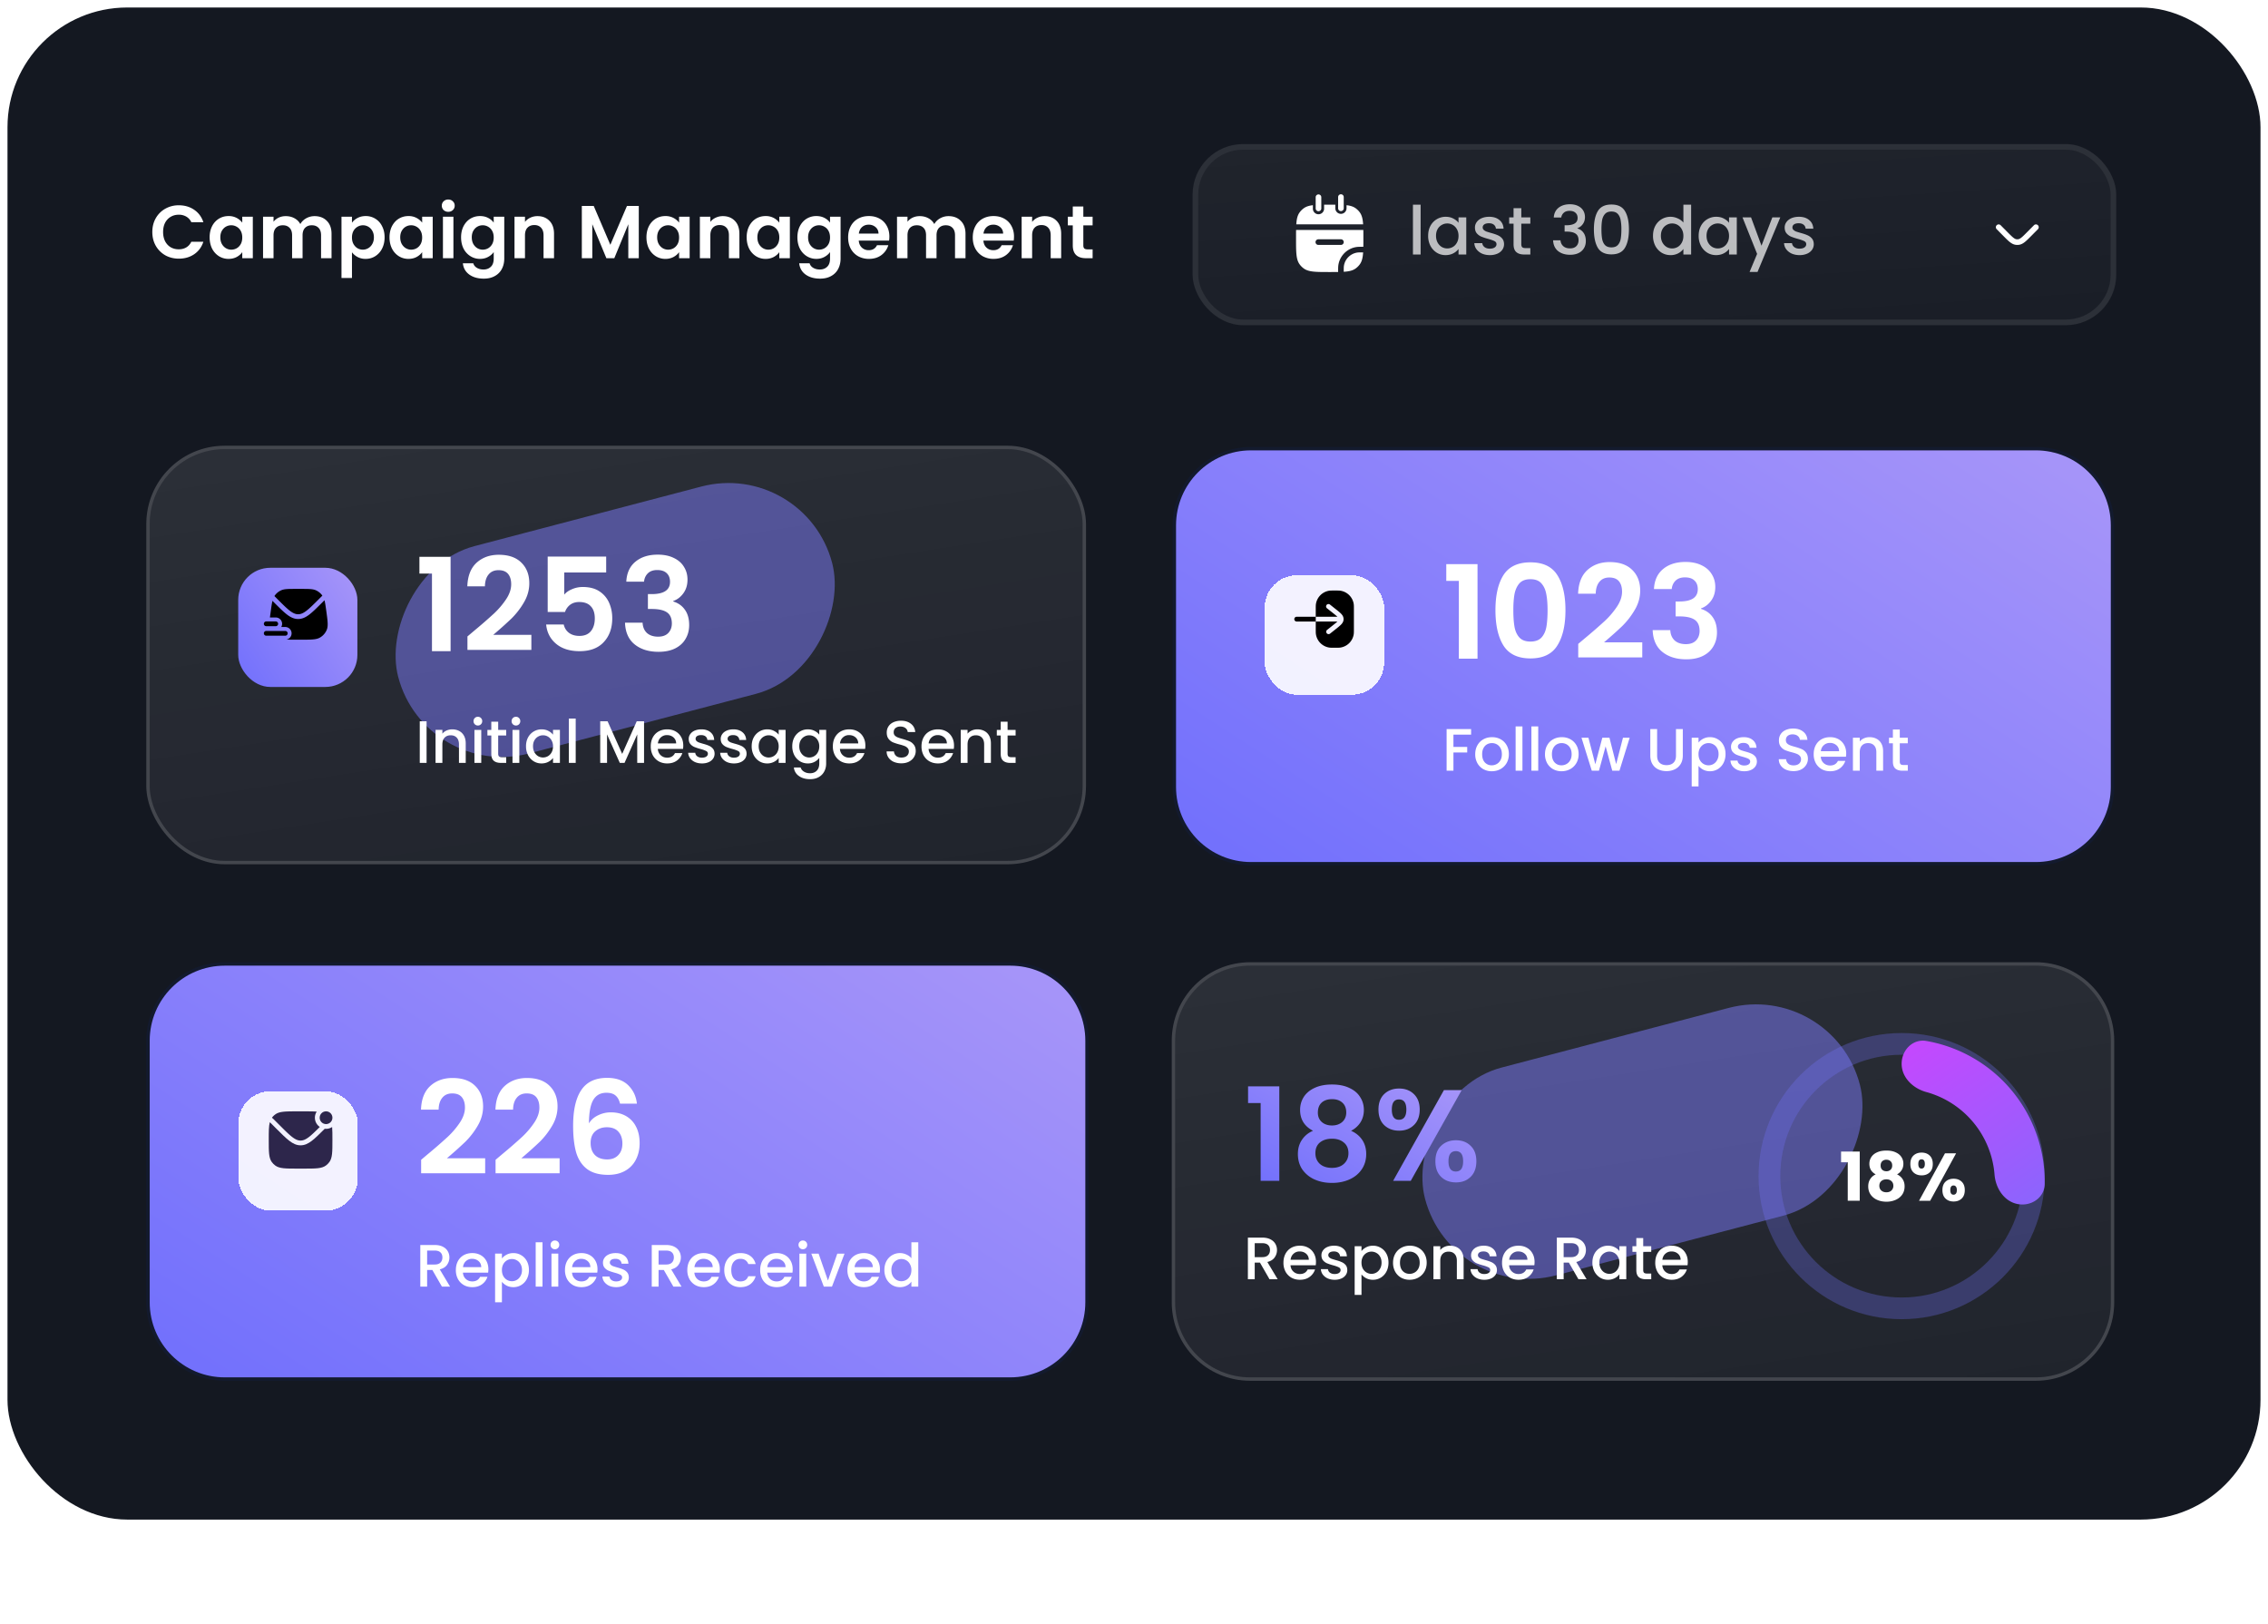
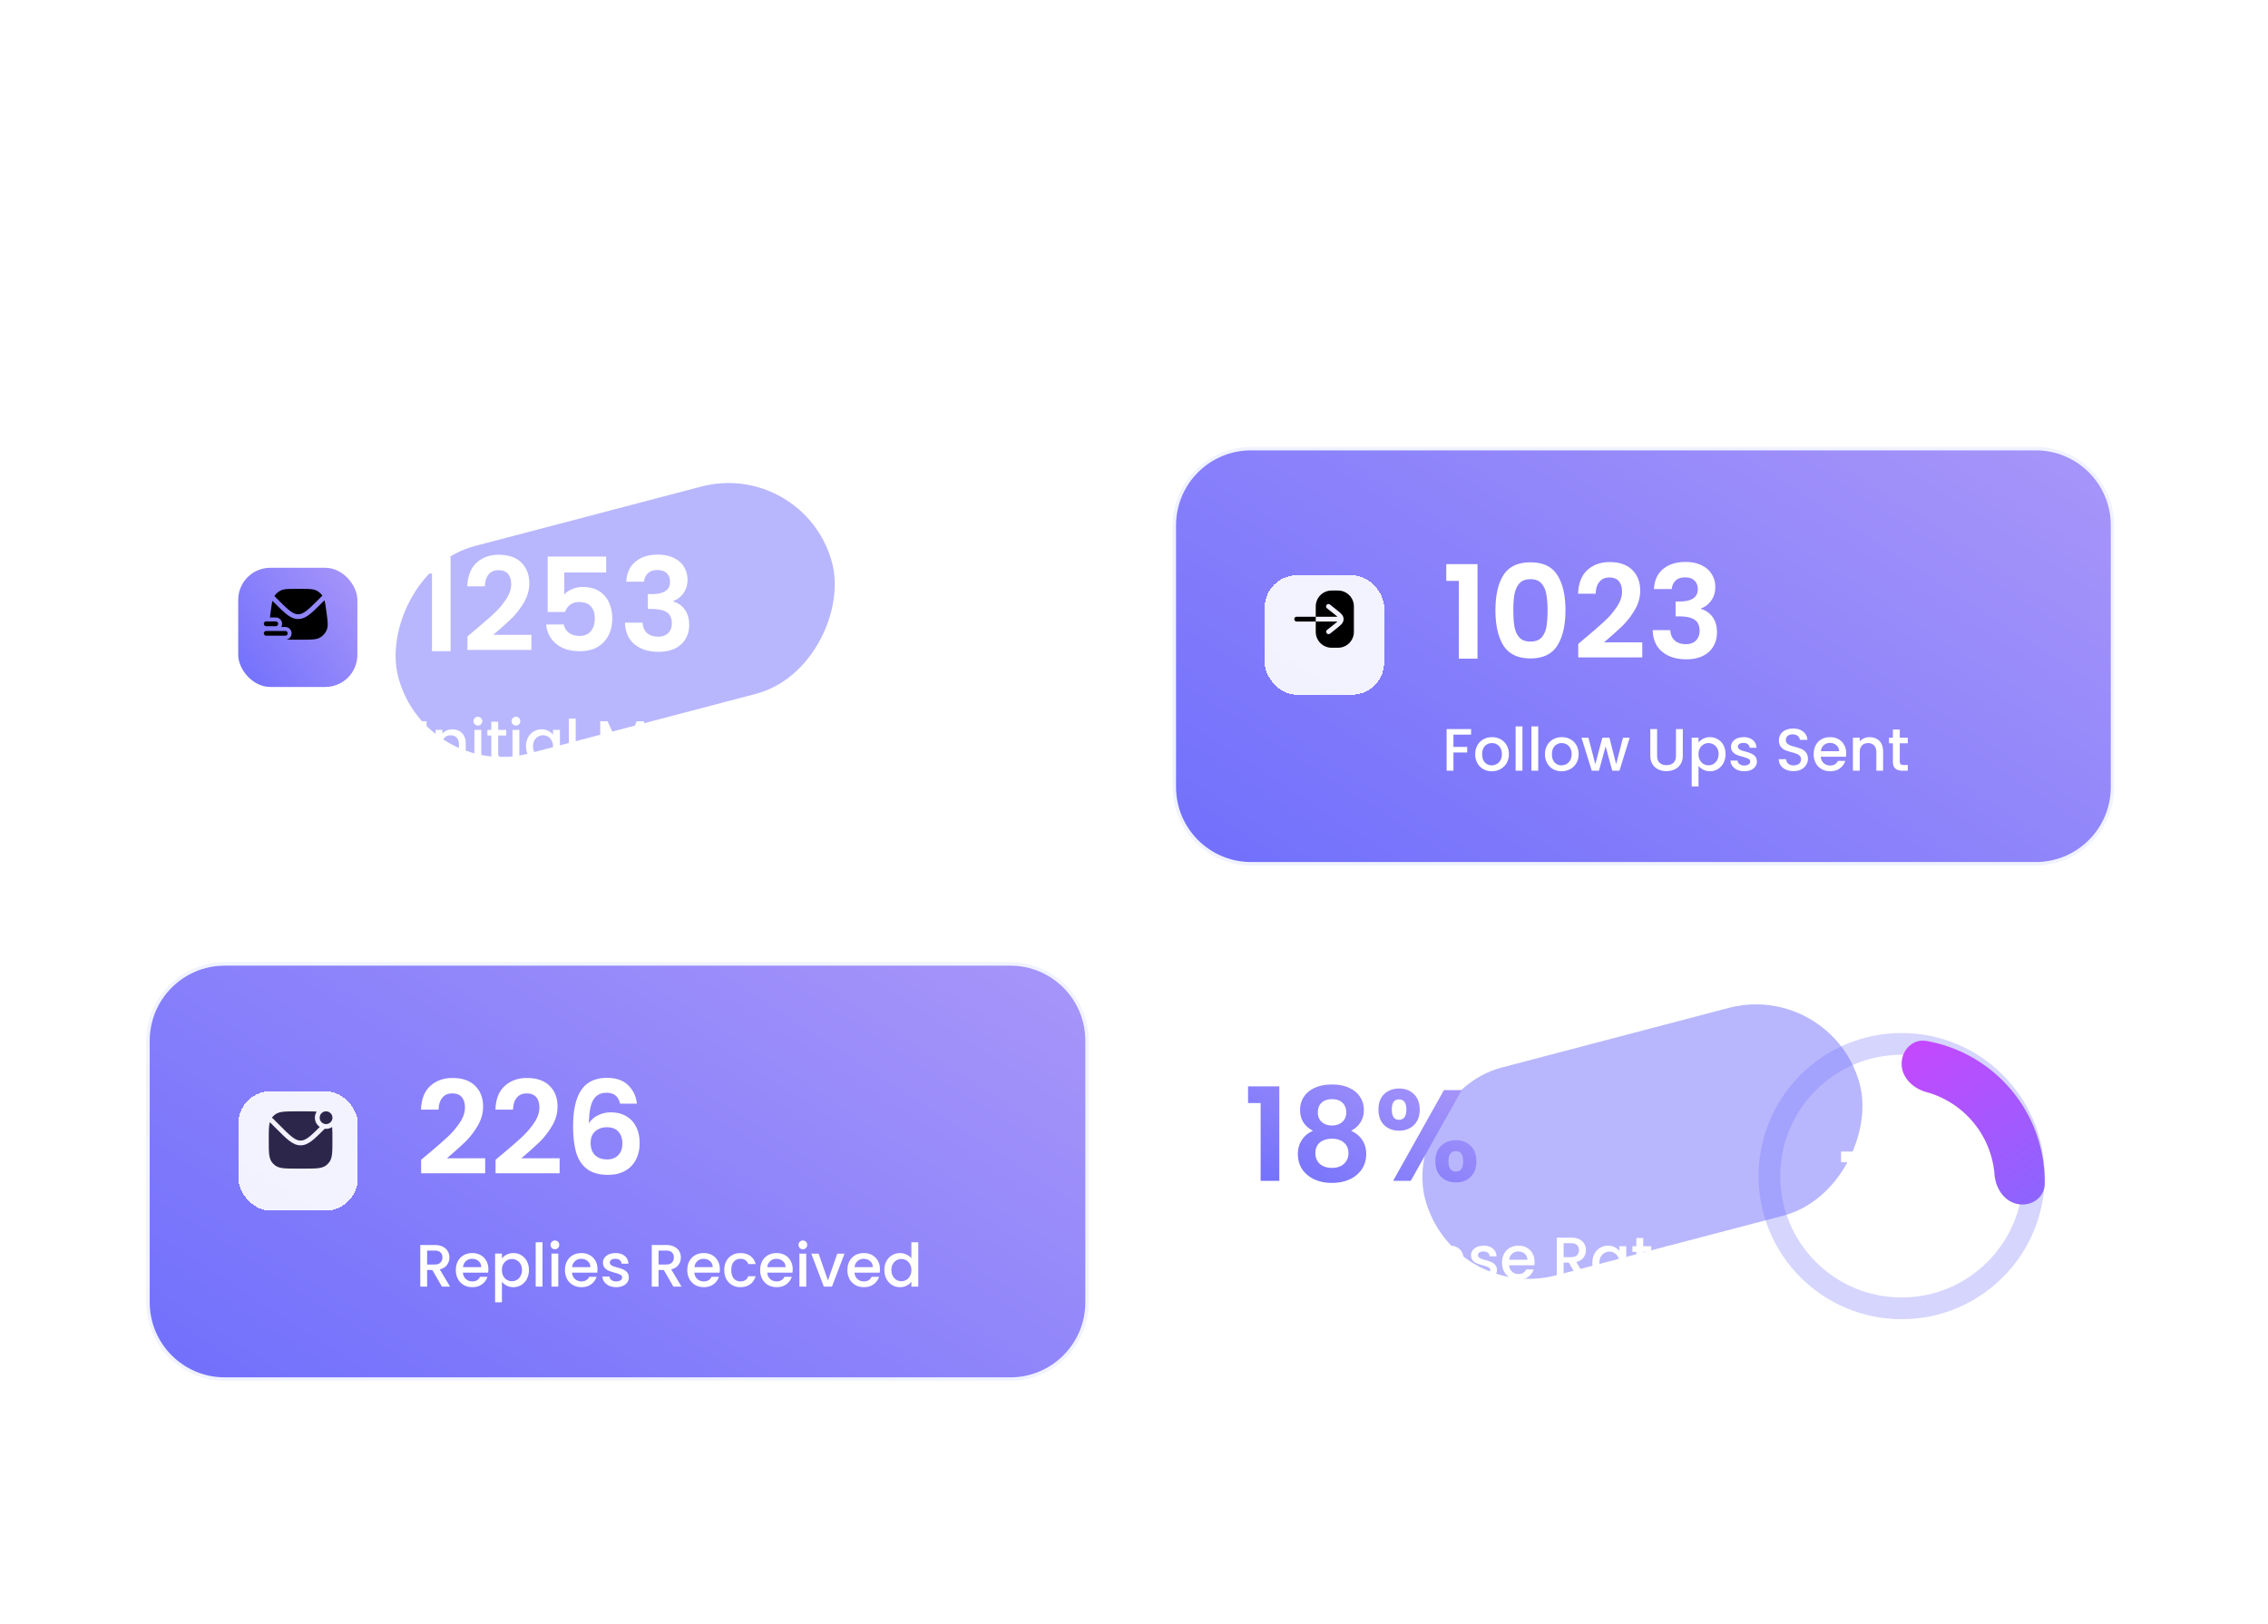
<svg xmlns="http://www.w3.org/2000/svg" width="303" height="217" fill="none">
  <g filter="url(#a)">
-     <rect width="301" height="202" x="1" y="1" fill="#141821" rx="16" />
    <rect width="302" height="203" x=".5" y=".5" stroke="#fff" stroke-opacity=".05" rx="16.5" />
  </g>
  <path fill="#fff" d="M20.35 30.993c0-.686.153-1.3.46-1.84a3.32 3.32 0 0 1 1.27-1.27 3.6 3.6 0 0 1 1.81-.46c.78 0 1.463.2 2.05.6.587.4.997.954 1.23 1.66h-1.61a1.66 1.66 0 0 0-.68-.75 1.953 1.953 0 0 0-1-.25c-.407 0-.77.097-1.09.29-.313.187-.56.454-.74.8-.173.347-.26.753-.26 1.22 0 .46.087.867.26 1.22.18.347.427.617.74.81.32.187.683.28 1.09.28.38 0 .713-.083 1-.25.293-.173.52-.426.68-.76h1.61c-.233.714-.643 1.27-1.23 1.67-.58.393-1.263.59-2.05.59-.667 0-1.27-.15-1.81-.45a3.415 3.415 0 0 1-1.27-1.27c-.307-.54-.46-1.153-.46-1.84zm7.656.71c0-.56.11-1.056.33-1.49a2.5 2.5 0 0 1 .91-1c.386-.233.816-.35 1.29-.35a2.237 2.237 0 0 1 1.83.88v-.79h1.41v5.54h-1.41v-.81c-.18.26-.43.477-.75.65-.314.167-.677.25-1.09.25a2.38 2.38 0 0 1-1.28-.36 2.576 2.576 0 0 1-.91-1.01c-.22-.44-.33-.943-.33-1.51zm4.36.02c0-.34-.067-.63-.2-.87a1.368 1.368 0 0 0-.54-.56c-.227-.133-.47-.2-.73-.2s-.5.064-.72.19c-.22.127-.4.313-.54.56-.134.24-.2.527-.2.86 0 .333.066.627.2.88.14.247.32.437.54.57.226.133.466.2.72.2.26 0 .503-.063.73-.19.226-.133.406-.32.54-.56.133-.247.2-.54.2-.88zm9.657-2.85c.68 0 1.227.21 1.64.63.42.413.63.994.63 1.74v3.25h-1.4v-3.06c0-.433-.11-.763-.33-.99-.22-.233-.52-.35-.9-.35s-.683.117-.91.35c-.22.227-.33.557-.33.99v3.06h-1.4v-3.06c0-.433-.11-.763-.33-.99-.22-.233-.52-.35-.9-.35-.386 0-.693.117-.92.35-.22.227-.33.557-.33.99v3.06h-1.4v-5.54h1.4v.67c.18-.233.41-.417.69-.55.287-.133.6-.2.94-.2.433 0 .82.093 1.16.28.34.18.604.44.79.78.18-.32.44-.576.78-.77.347-.193.72-.29 1.12-.29zm4.999.88a2.09 2.09 0 0 1 .74-.63c.32-.173.683-.26 1.09-.26a2.396 2.396 0 0 1 2.19 1.35c.226.427.34.924.34 1.49 0 .567-.114 1.07-.34 1.51a2.48 2.48 0 0 1-.91 1.01c-.38.24-.807.36-1.28.36a2.26 2.26 0 0 1-1.08-.25 2.324 2.324 0 0 1-.75-.63v3.43h-1.4v-8.18h1.4v.8zm2.93 1.95c0-.333-.07-.62-.21-.86a1.418 1.418 0 0 0-1.26-.75 1.456 1.456 0 0 0-1.26.76c-.134.247-.2.537-.2.87 0 .334.066.623.2.87.14.247.32.437.54.57.226.127.466.19.72.19a1.438 1.438 0 0 0 1.26-.77c.14-.246.21-.54.21-.88zm2.087 0c0-.56.11-1.056.33-1.49.227-.433.53-.767.91-1 .387-.233.817-.35 1.29-.35a2.237 2.237 0 0 1 1.83.88v-.79h1.41v5.54h-1.41v-.81c-.18.26-.43.477-.75.65-.313.167-.677.25-1.09.25a2.38 2.38 0 0 1-1.28-.36 2.577 2.577 0 0 1-.91-1.01c-.22-.44-.33-.943-.33-1.51zm4.36.02c0-.34-.067-.63-.2-.87a1.367 1.367 0 0 0-.54-.56c-.227-.133-.47-.2-.73-.2s-.5.064-.72.19c-.22.127-.4.313-.54.56-.133.24-.2.527-.2.86 0 .333.067.627.2.88.14.247.32.437.54.57.227.133.467.2.72.2.26 0 .503-.063.73-.19.227-.133.407-.32.54-.56.133-.247.2-.54.2-.88zm3.487-3.43a.882.882 0 0 1-.62-.23.802.802 0 0 1-.24-.59.77.77 0 0 1 .24-.58.86.86 0 0 1 .62-.24c.247 0 .45.08.61.24.167.154.25.347.25.58 0 .233-.083.43-.25.59a.846.846 0 0 1-.61.23zm.69.66v5.54h-1.4v-5.54h1.4zm3.553-.09c.414 0 .777.084 1.09.25.314.16.56.37.74.63v-.79h1.41v5.58c0 .514-.103.97-.31 1.37a2.264 2.264 0 0 1-.93.96c-.413.24-.913.36-1.5.36-.786 0-1.433-.183-1.94-.55-.5-.367-.783-.867-.85-1.5h1.39c.074.253.23.453.47.6.247.153.544.23.89.23.407 0 .737-.123.99-.37.254-.24.38-.607.38-1.1v-.86c-.18.26-.43.477-.75.65-.313.173-.673.26-1.08.26a2.38 2.38 0 0 1-1.28-.36 2.55 2.55 0 0 1-.92-1.01c-.22-.44-.33-.943-.33-1.51 0-.56.11-1.056.33-1.49.227-.433.53-.767.91-1 .387-.233.817-.35 1.29-.35zm1.83 2.86c0-.34-.066-.63-.2-.87a1.367 1.367 0 0 0-.54-.56c-.226-.133-.47-.2-.73-.2s-.5.064-.72.19c-.22.127-.4.313-.54.56-.133.24-.2.527-.2.86 0 .333.067.627.2.88.14.247.32.437.54.57.227.133.467.2.72.2.26 0 .504-.063.73-.19.227-.133.407-.32.54-.56.134-.247.2-.54.2-.88zm5.848-2.85c.66 0 1.193.21 1.6.63.407.413.61.994.61 1.74v3.25h-1.4v-3.06c0-.44-.11-.776-.33-1.01-.22-.24-.52-.36-.9-.36-.387 0-.694.12-.92.36-.22.234-.33.57-.33 1.01v3.06h-1.4v-5.54h1.4v.69c.186-.24.423-.427.71-.56a2.2 2.2 0 0 1 .96-.21zm13.534-1.36v6.98h-1.4v-4.54l-1.87 4.54h-1.06l-1.88-4.54v4.54h-1.4v-6.98h1.59l2.22 5.19 2.22-5.19h1.58zm1.024 4.19c0-.56.11-1.056.33-1.49a2.5 2.5 0 0 1 .91-1c.387-.233.817-.35 1.29-.35a2.237 2.237 0 0 1 1.83.88v-.79h1.41v5.54h-1.41v-.81c-.18.26-.43.477-.75.65a2.28 2.28 0 0 1-1.09.25 2.38 2.38 0 0 1-1.28-.36 2.576 2.576 0 0 1-.91-1.01c-.22-.44-.33-.943-.33-1.51zm4.36.02c0-.34-.066-.63-.2-.87a1.368 1.368 0 0 0-.54-.56c-.227-.133-.47-.2-.73-.2s-.5.064-.72.19c-.22.127-.4.313-.54.56-.133.24-.2.527-.2.86 0 .333.067.627.2.88.14.247.32.437.54.57.227.133.467.2.72.2.26 0 .504-.063.73-.19.227-.133.407-.32.54-.56.133-.247.2-.54.2-.88zm5.848-2.85c.66 0 1.193.21 1.6.63.406.413.61.994.61 1.74v3.25h-1.4v-3.06c0-.44-.11-.776-.33-1.01-.22-.24-.52-.36-.9-.36-.387 0-.694.12-.92.36-.22.234-.33.57-.33 1.01v3.06h-1.4v-5.54h1.4v.69c.186-.24.423-.427.71-.56a2.2 2.2 0 0 1 .96-.21zm3.18 2.83c0-.56.11-1.056.331-1.49.226-.433.53-.767.91-1 .386-.233.816-.35 1.29-.35a2.237 2.237 0 0 1 1.83.88v-.79h1.41v5.54h-1.41v-.81c-.18.26-.43.477-.75.65a2.29 2.29 0 0 1-1.09.25c-.467 0-.894-.12-1.28-.36a2.571 2.571 0 0 1-.91-1.01c-.22-.44-.33-.943-.33-1.51zm4.361.02c0-.34-.067-.63-.2-.87a1.376 1.376 0 0 0-.54-.56c-.227-.133-.47-.2-.73-.2s-.5.064-.72.19c-.22.127-.4.313-.54.56-.134.24-.2.527-.2.86 0 .333.066.627.2.88.14.247.32.437.54.57.226.133.466.2.72.2.26 0 .503-.063.73-.19.226-.133.406-.32.54-.56.133-.247.2-.54.2-.88zm4.947-2.86c.414 0 .777.084 1.09.25.314.16.56.37.74.63v-.79h1.41v5.58c0 .514-.103.97-.31 1.37a2.257 2.257 0 0 1-.93.96c-.413.24-.913.36-1.5.36-.786 0-1.433-.183-1.94-.55-.5-.367-.783-.867-.85-1.5h1.39c.074.253.23.453.47.6.247.153.544.23.89.23.407 0 .737-.123.99-.37.254-.24.38-.607.38-1.1v-.86c-.18.26-.43.477-.75.65-.313.173-.673.26-1.08.26-.466 0-.893-.12-1.28-.36a2.557 2.557 0 0 1-.92-1.01c-.22-.44-.33-.943-.33-1.51 0-.56.11-1.056.33-1.49.227-.433.53-.767.91-1a2.45 2.45 0 0 1 1.29-.35zm1.83 2.86c0-.34-.066-.63-.2-.87a1.363 1.363 0 0 0-.54-.56c-.226-.133-.47-.2-.73-.2s-.5.064-.72.19c-.22.127-.4.313-.54.56-.133.24-.2.527-.2.86 0 .333.067.627.2.88.14.247.32.437.54.57.227.133.467.2.72.2.26 0 .504-.063.73-.19a1.45 1.45 0 0 0 .54-.56c.134-.247.2-.54.2-.88zm7.928-.12c0 .2-.014.38-.04.54h-4.05c.033.4.173.713.42.94.246.227.55.34.91.34.52 0 .89-.223 1.11-.67h1.51a2.55 2.55 0 0 1-.92 1.32c-.454.34-1.01.51-1.67.51a2.948 2.948 0 0 1-1.44-.35c-.42-.24-.75-.576-.99-1.01-.234-.433-.35-.933-.35-1.5 0-.573.116-1.076.35-1.51a2.44 2.44 0 0 1 .98-1c.42-.233.903-.35 1.45-.35.526 0 .996.114 1.41.34.42.227.743.55.97.97.233.414.35.89.35 1.43zm-1.45-.4c-.007-.36-.137-.646-.39-.86a1.371 1.371 0 0 0-.93-.33c-.347 0-.64.107-.88.32-.234.207-.377.497-.43.87h2.63zm9.351-2.33c.68 0 1.227.21 1.64.63.42.413.63.994.63 1.74v3.25h-1.4v-3.06c0-.433-.11-.763-.33-.99-.22-.233-.52-.35-.9-.35s-.683.117-.91.35c-.22.227-.33.557-.33.99v3.06h-1.4v-3.06c0-.433-.11-.763-.33-.99-.22-.233-.52-.35-.9-.35-.386 0-.693.117-.92.35-.22.227-.33.557-.33.99v3.06h-1.4v-5.54h1.4v.67c.18-.233.41-.417.69-.55.287-.133.6-.2.94-.2.434 0 .82.093 1.16.28.34.18.604.44.79.78.18-.32.44-.576.78-.77.347-.193.72-.29 1.12-.29zm8.749 2.73c0 .2-.013.38-.04.54h-4.05c.033.4.173.713.42.94.247.227.55.34.91.34.52 0 .89-.223 1.11-.67h1.51a2.55 2.55 0 0 1-.92 1.32c-.453.34-1.01.51-1.67.51a2.953 2.953 0 0 1-1.44-.35c-.42-.24-.75-.576-.99-1.01-.233-.433-.35-.933-.35-1.5 0-.573.117-1.076.35-1.51a2.44 2.44 0 0 1 .98-1c.42-.233.903-.35 1.45-.35.527 0 .997.114 1.41.34.42.227.743.55.97.97.233.414.35.89.35 1.43zm-1.45-.4c-.007-.36-.137-.646-.39-.86a1.368 1.368 0 0 0-.93-.33c-.347 0-.64.107-.88.32-.233.207-.377.497-.43.87h2.63zm5.542-2.33c.66 0 1.193.21 1.6.63.406.413.61.994.61 1.74v3.25h-1.4v-3.06c0-.44-.11-.776-.33-1.01-.22-.24-.52-.36-.9-.36-.387 0-.694.12-.92.36-.22.234-.33.57-.33 1.01v3.06h-1.4v-5.54h1.4v.69a1.89 1.89 0 0 1 .71-.56c.293-.14.613-.21.96-.21zm5.171 1.23v2.68c0 .187.043.323.13.41.093.08.247.12.46.12h.65v1.18h-.88c-1.18 0-1.77-.573-1.77-1.72v-2.67h-.66v-1.15h.66v-1.37h1.41v1.37h1.24v1.15h-1.24z" />
  <g filter="url(#b)" opacity=".5">
    <rect width="121.884" height="22.686" x="160.084" y="20" fill="url(#c)" rx="5.996" />
    <rect width="122.641" height="23.443" x="159.706" y="19.622" stroke="#fff" stroke-opacity=".2" stroke-width=".757" rx="6.375" />
  </g>
  <path fill="#fff" fill-opacity=".7" d="M189.792 27.34V34h-1.026v-6.66h1.026zm1.005 4.158c0-.498.102-.939.306-1.323a2.286 2.286 0 0 1 2.034-1.215c.39 0 .729.078 1.017.234.294.15.528.339.702.567v-.72h1.035V34h-1.035v-.738a2.038 2.038 0 0 1-.711.585c-.3.156-.642.234-1.026.234-.426 0-.816-.108-1.17-.324a2.405 2.405 0 0 1-.846-.918 2.885 2.885 0 0 1-.306-1.341zm4.059.018c0-.342-.072-.639-.216-.891a1.448 1.448 0 0 0-1.287-.774c-.264 0-.51.066-.738.198a1.45 1.45 0 0 0-.558.567c-.138.246-.207.54-.207.882 0 .342.069.642.207.9.144.258.33.456.558.594a1.48 1.48 0 0 0 1.476 0c.228-.132.411-.324.549-.576.144-.258.216-.558.216-.9zm4.183 2.565c-.39 0-.741-.069-1.053-.207a1.902 1.902 0 0 1-.729-.576 1.457 1.457 0 0 1-.288-.819h1.062c.018.21.117.387.297.531.186.138.417.207.693.207.288 0 .51-.054.666-.162.162-.114.243-.258.243-.432 0-.186-.09-.324-.27-.414-.174-.09-.453-.189-.837-.297a8.122 8.122 0 0 1-.909-.297 1.632 1.632 0 0 1-.612-.441c-.168-.198-.252-.459-.252-.783 0-.264.078-.504.234-.72.156-.222.378-.396.666-.522.294-.126.63-.189 1.008-.189.564 0 1.017.144 1.359.432.348.282.534.669.558 1.161h-1.026a.73.73 0 0 0-.27-.531c-.162-.132-.381-.198-.657-.198-.27 0-.477.051-.621.153a.474.474 0 0 0-.216.405c0 .132.048.243.144.333.096.09.213.162.351.216.138.048.342.111.612.189.36.096.654.195.882.297.234.096.435.24.603.432.168.192.255.447.261.765 0 .282-.078.534-.234.756a1.548 1.548 0 0 1-.666.522 2.433 2.433 0 0 1-.999.189zm4.204-4.203v2.745c0 .186.042.321.126.405.09.078.24.117.45.117h.63V34h-.81c-.462 0-.816-.108-1.062-.324-.246-.216-.369-.567-.369-1.053v-2.745h-.585v-.837h.585v-1.233h1.035v1.233h1.206v.837h-1.206zm4.337-.819c.036-.558.249-.993.639-1.305.396-.312.9-.468 1.512-.468.42 0 .783.075 1.089.225.306.15.537.354.693.612.156.258.234.549.234.873 0 .372-.099.69-.297.954a1.444 1.444 0 0 1-.711.531v.036c.354.108.63.306.828.594.198.282.297.645.297 1.089 0 .354-.081.669-.243.945a1.706 1.706 0 0 1-.72.657c-.318.156-.699.234-1.143.234-.648 0-1.182-.165-1.602-.495-.414-.336-.636-.816-.666-1.44h.99c.024.318.147.579.369.783.222.198.522.297.9.297.366 0 .648-.099.846-.297.198-.204.297-.465.297-.783 0-.42-.135-.717-.405-.891-.264-.18-.672-.27-1.224-.27h-.234v-.846h.243c.486-.006.855-.087 1.107-.243.258-.156.387-.402.387-.738 0-.288-.093-.516-.279-.684-.186-.174-.45-.261-.792-.261-.336 0-.597.087-.783.261a1.017 1.017 0 0 0-.333.63h-.999zm5.362 1.575c0-1.038.174-1.848.522-2.43.354-.588.96-.882 1.818-.882.858 0 1.461.294 1.809.882.354.582.531 1.392.531 2.43 0 1.05-.177 1.872-.531 2.466-.348.588-.951.882-1.809.882s-1.464-.294-1.818-.882c-.348-.594-.522-1.416-.522-2.466zm3.672 0a6.52 6.52 0 0 0-.099-1.233c-.06-.336-.186-.609-.378-.819-.192-.216-.477-.324-.855-.324s-.663.108-.855.324c-.192.21-.321.483-.387.819-.06.336-.09.747-.09 1.233 0 .504.03.927.09 1.269.06.342.186.618.378.828.198.21.486.315.864.315s.663-.105.855-.315c.198-.21.327-.486.387-.828.06-.342.09-.765.09-1.269zm4.224.864c0-.498.102-.939.306-1.323a2.286 2.286 0 0 1 2.043-1.215c.324 0 .642.072.954.216.318.138.57.324.756.558V27.34h1.035V34h-1.035v-.747c-.168.24-.402.438-.702.594a2.137 2.137 0 0 1-1.017.234c-.432 0-.828-.108-1.188-.324a2.405 2.405 0 0 1-.846-.918 2.885 2.885 0 0 1-.306-1.341zm4.059.018c0-.342-.072-.639-.216-.891a1.448 1.448 0 0 0-1.287-.774c-.264 0-.51.066-.738.198a1.45 1.45 0 0 0-.558.567c-.138.246-.207.54-.207.882 0 .342.069.642.207.9.144.258.33.456.558.594a1.48 1.48 0 0 0 1.476 0c.228-.132.411-.324.549-.576.144-.258.216-.558.216-.9zm2.041-.018c0-.498.102-.939.306-1.323a2.286 2.286 0 0 1 2.034-1.215c.39 0 .729.078 1.017.234.294.15.528.339.702.567v-.72h1.035V34h-1.035v-.738a2.038 2.038 0 0 1-.711.585c-.3.156-.642.234-1.026.234-.426 0-.816-.108-1.17-.324a2.405 2.405 0 0 1-.846-.918 2.885 2.885 0 0 1-.306-1.341zm4.059.018c0-.342-.072-.639-.216-.891a1.448 1.448 0 0 0-1.287-.774c-.264 0-.51.066-.738.198a1.45 1.45 0 0 0-.558.567c-.138.246-.207.54-.207.882 0 .342.069.642.207.9.144.258.33.456.558.594a1.48 1.48 0 0 0 1.476 0c.228-.132.411-.324.549-.576.144-.258.216-.558.216-.9zm6.846-2.475-3.042 7.29h-1.062l1.008-2.412-1.953-4.878h1.143l1.395 3.78 1.449-3.78h1.062zm2.575 5.04c-.39 0-.741-.069-1.053-.207a1.902 1.902 0 0 1-.729-.576 1.457 1.457 0 0 1-.288-.819h1.062c.018.21.117.387.297.531.186.138.417.207.693.207.288 0 .51-.054.666-.162.162-.114.243-.258.243-.432 0-.186-.09-.324-.27-.414-.174-.09-.453-.189-.837-.297a8.122 8.122 0 0 1-.909-.297 1.632 1.632 0 0 1-.612-.441c-.168-.198-.252-.459-.252-.783 0-.264.078-.504.234-.72.156-.222.378-.396.666-.522.294-.126.63-.189 1.008-.189.564 0 1.017.144 1.359.432.348.282.534.669.558 1.161h-1.026a.73.73 0 0 0-.27-.531c-.162-.132-.381-.198-.657-.198-.27 0-.477.051-.621.153a.474.474 0 0 0-.216.405c0 .132.048.243.144.333.096.09.213.162.351.216.138.048.342.111.612.189.36.096.654.195.882.297.234.096.435.24.603.432.168.192.255.447.261.765 0 .282-.078.534-.234.756a1.548 1.548 0 0 1-.666.522 2.433 2.433 0 0 1-.999.189z" />
  <g fill="#fff" clip-path="url(#d)">
    <path d="M174.179 27.822c.317-.23.698-.35 1.219-.41v.433a.75.75 0 1 0 1.499 0v-.499l.749-.001.75.001v.499a.75.75 0 0 0 1.499 0v-.434c.52.062.902.181 1.219.411a2.5 2.5 0 0 1 .553.553c.282.388.397.874.444 1.593h-8.929c.047-.719.162-1.205.444-1.593a2.5 2.5 0 0 1 .553-.553z" />
    <path fill-rule="evenodd" d="M173.154 30.718c-.005.333-.005.705-.005 1.124 0 1.874 0 2.811.477 3.468a2.5 2.5 0 0 0 .553.553c.657.477 1.594.477 3.467.477.42 0 .792 0 1.125-.006V36.3c0-.425 0-.685.035-.908a2.874 2.874 0 0 1 2.389-2.389c.223-.035.483-.035.908-.035h.035c.006-.333.006-.705.006-1.125 0-.419 0-.791-.006-1.124h-8.984zm2.993 1.25a.375.375 0 1 0 0 .749h2.999a.375.375 0 0 0 0-.75h-2.999z" clip-rule="evenodd" />
    <path d="M181.114 35.863c-.388.282-.874.397-1.594.444 0-.455.002-.645.026-.8a2.124 2.124 0 0 1 1.766-1.765c.154-.024.344-.026.799-.026-.047.72-.162 1.206-.444 1.594a2.521 2.521 0 0 1-.553.553zm-4.592-9.517a.375.375 0 0 0-.75 0v1.499a.375.375 0 0 0 .75 0v-1.5zm2.998 0a.375.375 0 1 0-.749 0v1.499a.375.375 0 0 0 .749 0v-1.5z" />
  </g>
  <path fill="#fff" d="M272.272 30.608a.375.375 0 0 0-.533-.527l-.873.88c-.354.358-.598.604-.805.77-.2.16-.329.216-.445.23a.864.864 0 0 1-.218 0c-.116-.014-.245-.07-.445-.23-.207-.167-.451-.412-.805-.77l-.873-.88a.375.375 0 0 0-.533.527l.889.897c.335.338.608.614.852.81.254.204.511.35.82.39.135.017.272.017.408 0 .309-.04.566-.186.82-.39.243-.196.517-.472.852-.81l.889-.897z" />
  <g filter="url(#e)">
    <rect width="59.938" height="28.638" fill="#7371FC" fill-opacity=".5" rx="14.319" transform="scale(1 -1) rotate(14.713 432.293 167.982)" />
  </g>
  <g filter="url(#f)">
-     <rect width="124.632" height="55" x="20" y="60" fill="url(#g)" rx="10.007" />
    <rect width="125.087" height="55.455" x="19.773" y="59.773" stroke="#fff" stroke-opacity=".2" stroke-width=".455" rx="10.234" />
    <path fill="#fff" d="M56.033 76.618v-2.23h4.165V86.99H57.71V76.62h-1.676zm7.316 7.64a67.33 67.33 0 0 0 2.645-2.299 10.944 10.944 0 0 0 1.642-1.936c.438-.668.657-1.325.657-1.97 0-.588-.139-1.049-.415-1.383-.277-.334-.703-.501-1.28-.501-.575 0-1.019.196-1.33.588-.311.38-.472.904-.484 1.573h-2.35c.045-1.383.454-2.432 1.227-3.146.783-.715 1.774-1.072 2.972-1.072 1.314 0 2.322.352 3.025 1.055.703.69 1.055 1.607 1.055 2.748 0 .899-.242 1.757-.726 2.575a10.406 10.406 0 0 1-1.66 2.144 54.062 54.062 0 0 1-2.437 2.177h5.1v2.005h-8.54V85.02l.9-.76zm17.635-7.778h-5.6v2.956c.241-.3.587-.542 1.036-.726.45-.196.928-.294 1.435-.294.922 0 1.677.202 2.264.605a3.491 3.491 0 0 1 1.28 1.556c.264.622.397 1.29.397 2.005 0 1.325-.38 2.39-1.14 3.197-.75.807-1.822 1.21-3.216 1.21-1.313 0-2.362-.328-3.146-.985-.783-.657-1.227-1.515-1.33-2.575h2.35c.104.46.334.83.692 1.106.368.276.835.415 1.4.415.68 0 1.192-.213 1.538-.64.346-.426.519-.99.519-1.694 0-.714-.18-1.256-.536-1.624-.346-.38-.859-.57-1.539-.57-.484 0-.887.12-1.21.362a1.98 1.98 0 0 0-.691.968h-2.316v-7.398h7.813v2.126zm2.688 1.227c.058-1.152.461-2.04 1.21-2.661.76-.634 1.757-.951 2.99-.951.842 0 1.562.15 2.161.45.6.287 1.049.685 1.348 1.192.311.495.467 1.06.467 1.694 0 .726-.19 1.342-.57 1.85-.37.495-.813.829-1.331 1.002v.069c.668.207 1.186.576 1.555 1.106.38.53.57 1.21.57 2.04 0 .691-.16 1.308-.483 1.85-.311.54-.778.967-1.4 1.278-.611.3-1.349.45-2.213.45-1.302 0-2.362-.329-3.18-.985-.818-.657-1.25-1.625-1.297-2.904h2.351c.023.564.213 1.02.57 1.365.37.334.87.501 1.504.501.588 0 1.037-.161 1.349-.484.322-.334.484-.76.484-1.279 0-.691-.22-1.187-.657-1.486-.438-.3-1.118-.45-2.04-.45h-.501v-1.987h.501c1.636 0 2.454-.548 2.454-1.642 0-.496-.15-.882-.449-1.158-.288-.277-.709-.415-1.262-.415-.541 0-.962.15-1.261.45-.288.287-.456.656-.502 1.105h-2.368zM56.99 96.353v5.56h-.911v-5.56h.912zm3.422 1.08c.347 0 .656.072.928.216.277.144.493.357.648.64.155.283.232.624.232 1.024v2.6h-.904v-2.464c0-.395-.099-.696-.296-.904-.197-.213-.467-.32-.808-.32s-.613.107-.816.32c-.197.208-.296.51-.296.904v2.464h-.912v-4.408h.912v.504c.15-.181.339-.323.568-.424.235-.101.483-.152.744-.152zm3.435-.512a.565.565 0 0 1-.416-.168.565.565 0 0 1-.168-.416c0-.165.056-.304.168-.416a.565.565 0 0 1 .416-.168c.16 0 .296.056.408.168.112.112.168.25.168.416a.565.565 0 0 1-.168.416.555.555 0 0 1-.408.168zm.448.584v4.408h-.912v-4.408h.912zm2.262.744v2.44c0 .165.037.285.112.36.08.069.213.104.4.104h.56v.76h-.72c-.41 0-.726-.096-.944-.288-.219-.192-.328-.504-.328-.936v-2.44h-.52v-.744h.52V96.41h.92v1.096h1.072v.744h-1.072zm2.376-1.328a.565.565 0 0 1-.416-.168.565.565 0 0 1-.168-.416c0-.165.056-.304.168-.416a.565.565 0 0 1 .416-.168c.16 0 .296.056.408.168.112.112.168.25.168.416a.565.565 0 0 1-.168.416.555.555 0 0 1-.408.168zm.448.584v4.408h-.912v-4.408h.912zm.894 2.184c0-.443.09-.835.272-1.176a2.031 2.031 0 0 1 1.808-1.08c.346 0 .648.07.904.208.261.133.47.301.624.504v-.64h.92v4.408h-.92v-.656a1.816 1.816 0 0 1-.632.52c-.267.139-.57.208-.912.208-.379 0-.726-.096-1.04-.288a2.132 2.132 0 0 1-.752-.816 2.563 2.563 0 0 1-.272-1.192zm3.608.016a1.57 1.57 0 0 0-.192-.792 1.288 1.288 0 0 0-1.144-.688c-.235 0-.454.059-.656.176-.203.112-.368.28-.496.504-.123.219-.184.48-.184.784 0 .304.061.571.184.8a1.4 1.4 0 0 0 .496.528 1.32 1.32 0 0 0 1.312 0 1.29 1.29 0 0 0 .488-.512c.128-.229.192-.496.192-.8zm3.03-3.712v5.92H76v-5.92h.912zm9.131.36v5.56h-.912v-3.808l-1.696 3.808h-.632L81.1 98.105v3.808h-.912v-5.56h.984l1.952 4.36 1.944-4.36h.976zm5.239 3.248c0 .165-.01.315-.032.448h-3.368c.026.352.157.635.392.848.234.213.522.32.864.32.49 0 .837-.205 1.04-.616h.984a1.999 1.999 0 0 1-.728 1c-.347.256-.779.384-1.296.384-.421 0-.8-.093-1.136-.28a2.095 2.095 0 0 1-.784-.8 2.494 2.494 0 0 1-.28-1.2c0-.453.09-.85.272-1.192.186-.347.445-.613.776-.8.336-.187.72-.28 1.152-.28.416 0 .787.09 1.112.272.325.181.578.437.76.768.181.325.272.701.272 1.128zm-.952-.288a1.04 1.04 0 0 0-.36-.808c-.235-.203-.526-.304-.872-.304a1.16 1.16 0 0 0-.808.304c-.224.197-.358.467-.4.808h2.44zm3.45 2.672c-.347 0-.66-.061-.937-.184a1.694 1.694 0 0 1-.648-.512 1.296 1.296 0 0 1-.256-.728h.944a.66.66 0 0 0 .264.472c.166.123.371.184.616.184.256 0 .454-.048.592-.144.144-.101.216-.229.216-.384 0-.165-.08-.288-.24-.368a4.263 4.263 0 0 0-.744-.264 7.22 7.22 0 0 1-.808-.264 1.45 1.45 0 0 1-.544-.392c-.149-.176-.224-.408-.224-.696 0-.235.07-.448.208-.64a1.38 1.38 0 0 1 .592-.464c.262-.112.56-.168.896-.168.502 0 .904.128 1.208.384.31.25.475.595.496 1.032H94.5a.65.65 0 0 0-.24-.472c-.144-.117-.338-.176-.584-.176-.24 0-.424.045-.552.136a.421.421 0 0 0-.192.36.39.39 0 0 0 .128.296c.086.08.19.144.312.192.123.043.304.099.544.168.32.085.582.173.784.264.208.085.387.213.536.384.15.171.227.397.232.68 0 .251-.069.475-.208.672a1.378 1.378 0 0 1-.592.464c-.25.112-.546.168-.888.168zm4.273 0c-.347 0-.659-.061-.936-.184a1.694 1.694 0 0 1-.648-.512 1.295 1.295 0 0 1-.256-.728h.944a.66.66 0 0 0 .264.472c.165.123.37.184.616.184.256 0 .453-.048.592-.144.144-.101.216-.229.216-.384 0-.165-.08-.288-.24-.368a4.27 4.27 0 0 0-.744-.264c-.33-.09-.6-.179-.808-.264a1.45 1.45 0 0 1-.544-.392c-.15-.176-.224-.408-.224-.696 0-.235.07-.448.208-.64.138-.197.336-.352.592-.464.261-.112.56-.168.896-.168.501 0 .904.128 1.208.384.31.25.474.595.496 1.032h-.912a.65.65 0 0 0-.24-.472c-.144-.117-.339-.176-.584-.176-.24 0-.424.045-.552.136a.421.421 0 0 0-.192.36.39.39 0 0 0 .128.296c.085.08.19.144.312.192.122.043.304.099.544.168.32.085.581.173.784.264.208.085.386.213.536.384.15.171.226.397.232.68 0 .251-.07.475-.208.672a1.378 1.378 0 0 1-.592.464c-.25.112-.547.168-.888.168zm2.369-2.296c0-.443.091-.835.272-1.176a2.04 2.04 0 0 1 1.808-1.08c.347 0 .648.07.904.208.262.133.47.301.624.504v-.64h.92v4.408h-.92v-.656a1.806 1.806 0 0 1-.632.52 1.94 1.94 0 0 1-.912.208 1.96 1.96 0 0 1-1.04-.288 2.14 2.14 0 0 1-.752-.816 2.568 2.568 0 0 1-.272-1.192zm3.608.016a1.57 1.57 0 0 0-.192-.792 1.285 1.285 0 0 0-1.144-.688 1.29 1.29 0 0 0-.656.176c-.202.112-.368.28-.496.504-.122.219-.184.48-.184.784 0 .304.062.571.184.8.128.229.294.405.496.528.208.117.427.176.656.176a1.288 1.288 0 0 0 1.144-.688c.128-.229.192-.496.192-.8zm3.894-2.272c.341 0 .643.07.904.208.267.133.475.301.624.504v-.64h.92v4.48c0 .405-.085.765-.256 1.08-.171.32-.419.571-.744.752-.32.181-.704.272-1.152.272-.597 0-1.093-.141-1.488-.424a1.535 1.535 0 0 1-.672-1.136h.904a.97.97 0 0 0 .44.552c.229.144.501.216.816.216.368 0 .664-.112.888-.336.229-.224.344-.549.344-.976v-.736a1.878 1.878 0 0 1-1.528.736c-.384 0-.736-.096-1.056-.288a2.133 2.133 0 0 1-.752-.816 2.568 2.568 0 0 1-.272-1.192c0-.443.091-.835.272-1.176a2.032 2.032 0 0 1 1.808-1.08zm1.528 2.272a1.57 1.57 0 0 0-.192-.792 1.288 1.288 0 0 0-1.144-.688 1.29 1.29 0 0 0-.656.176c-.203.112-.368.28-.496.504-.123.219-.184.48-.184.784 0 .304.061.571.184.8.128.229.293.405.496.528.208.117.427.176.656.176a1.29 1.29 0 0 0 1.144-.688c.128-.229.192-.496.192-.8zm6.158-.104c0 .165-.011.315-.032.448h-3.368c.027.352.157.635.392.848.235.213.523.32.864.32.491 0 .837-.205 1.04-.616h.984a1.997 1.997 0 0 1-.728 1c-.347.256-.779.384-1.296.384-.421 0-.8-.093-1.136-.28a2.093 2.093 0 0 1-.784-.8 2.49 2.49 0 0 1-.28-1.2c0-.453.091-.85.272-1.192.187-.347.445-.613.776-.8.336-.187.72-.28 1.152-.28.416 0 .787.09 1.112.272.325.181.579.437.76.768.181.325.272.701.272 1.128zm-.952-.288c-.005-.336-.125-.605-.36-.808-.235-.203-.525-.304-.872-.304a1.16 1.16 0 0 0-.808.304c-.224.197-.357.467-.4.808h2.44zm5.76 2.656a2.53 2.53 0 0 1-1.008-.192 1.674 1.674 0 0 1-.704-.56 1.41 1.41 0 0 1-.256-.84h.976c.021.24.114.437.28.592.17.155.408.232.712.232.314 0 .56-.075.736-.224a.753.753 0 0 0 .264-.592.632.632 0 0 0-.168-.456 1.06 1.06 0 0 0-.408-.272 5.87 5.87 0 0 0-.672-.208 6.961 6.961 0 0 1-.888-.288 1.502 1.502 0 0 1-.576-.464c-.16-.208-.24-.485-.24-.832 0-.32.08-.6.24-.84.16-.24.384-.424.672-.552a2.44 2.44 0 0 1 1-.192c.538 0 .978.136 1.32.408.346.267.538.635.576 1.104h-1.008a.73.73 0 0 0-.288-.52c-.176-.144-.408-.216-.696-.216-.262 0-.475.067-.64.2-.166.133-.248.325-.248.576 0 .17.05.312.152.424.106.107.24.192.4.256.16.064.378.133.656.208.368.101.666.203.896.304.234.101.432.259.592.472.165.208.248.488.248.84 0 .283-.078.549-.232.8-.15.251-.371.453-.664.608-.288.149-.63.224-1.024.224zm7.036-2.368c0 .165-.011.315-.032.448h-3.368c.026.352.157.635.392.848.234.213.522.32.864.32.49 0 .837-.205 1.04-.616h.984a2.003 2.003 0 0 1-.728 1c-.347.256-.779.384-1.296.384-.422 0-.8-.093-1.136-.28a2.093 2.093 0 0 1-.784-.8 2.49 2.49 0 0 1-.28-1.2c0-.453.09-.85.272-1.192.186-.347.445-.613.776-.8.336-.187.72-.28 1.152-.28.416 0 .786.09 1.112.272.325.181.578.437.76.768.181.325.272.701.272 1.128zm-.952-.288c-.006-.336-.126-.605-.36-.808a1.289 1.289 0 0 0-.872-.304 1.16 1.16 0 0 0-.808.304c-.224.197-.358.467-.4.808h2.44zm4.073-1.88c.347 0 .656.072.928.216.278.144.494.357.648.64.155.283.232.624.232 1.024v2.6h-.904v-2.464c0-.395-.098-.696-.296-.904-.197-.213-.466-.32-.808-.32-.341 0-.613.107-.816.32-.197.208-.296.51-.296.904v2.464h-.912v-4.408h.912v.504c.15-.181.339-.323.568-.424a1.86 1.86 0 0 1 .744-.152zm4.036.816v2.44c0 .165.037.285.112.36.08.069.213.104.4.104h.56v.76h-.72c-.411 0-.726-.096-.944-.288-.219-.192-.328-.504-.328-.936v-2.44h-.52v-.744h.52V96.41h.92v1.096h1.072v.744h-1.072z" />
    <g filter="url(#h)">
      <rect width="15.92" height="15.92" x="31.826" y="74.08" fill="url(#i)" rx="4.286" />
    </g>
    <path fill="#000" d="M35.569 83.016a.318.318 0 1 0 0 .636h1.271a.318.318 0 0 0 0-.636h-1.27zm0 1.272a.318.318 0 1 0 0 .636h2.543a.318.318 0 0 0 0-.636H35.57zm1.492-4.258-.4-.4c.218-.334.526-.6.89-.766.42-.193.943-.193 1.99-.193h.689c1.046 0 1.57 0 1.99.193.34.156.633.4.849.704l-.462.462c-.713.713-1.226 1.225-1.668 1.562-.435.332-.764.465-1.105.465-.342 0-.67-.133-1.106-.465-.442-.337-.954-.849-1.667-1.562z" />
    <path fill="#000" d="M36.182 81.596c.08-.583.139-1.002.219-1.327l.227.228c.693.692 1.235 1.234 1.715 1.6.491.376.954.596 1.49.596.537 0 1-.22 1.492-.595.48-.367 1.022-.909 1.714-1.6l.31-.31c.09.335.152.775.24 1.408.185 1.331.277 1.997.074 2.514a2.12 2.12 0 0 1-.933 1.071c-.484.273-1.156.273-2.5.273h-.689c-.511 0-.925 0-1.269-.015a.848.848 0 0 0-.16-1.68h-.537a.848.848 0 0 0-.735-1.272h-.778c.032-.26.073-.555.12-.891z" />
  </g>
  <g filter="url(#j)">
    <path fill="url(#k)" d="M157.114 70.188c0-5.538 4.489-10.028 10.027-10.028h104.832c5.538 0 10.027 4.49 10.027 10.028v34.945c0 5.538-4.489 10.027-10.027 10.027H167.141c-5.538 0-10.027-4.489-10.027-10.027V70.188z" />
    <path stroke="#0037FE" stroke-opacity=".06" stroke-width=".456" d="M167.141 59.932c-5.664 0-10.255 4.592-10.255 10.255v34.946c0 5.664 4.591 10.255 10.255 10.255h104.832c5.664 0 10.255-4.591 10.255-10.255V70.188c0-5.664-4.591-10.256-10.255-10.256H167.141z" />
    <path fill="#fff" d="M193.22 77.6v-2.235h4.174V87.99H194.9V77.6h-1.68zm6.569 3.913c0-1.997.358-3.562 1.074-4.693.728-1.132 1.928-1.698 3.603-1.698 1.674 0 2.869.566 3.585 1.698.727 1.131 1.091 2.696 1.091 4.694 0 2.009-.364 3.585-1.091 4.728-.716 1.143-1.911 1.715-3.585 1.715-1.675 0-2.875-.572-3.603-1.715-.716-1.143-1.074-2.72-1.074-4.729zm6.963 0c0-.854-.058-1.57-.173-2.147-.104-.59-.324-1.068-.658-1.438-.324-.37-.809-.554-1.455-.554-.647 0-1.138.185-1.473.554-.323.37-.542.849-.658 1.438-.104.577-.156 1.293-.156 2.147 0 .878.052 1.617.156 2.218.104.588.324 1.068.658 1.437.335.358.826.537 1.473.537.646 0 1.137-.179 1.472-.537.335-.37.554-.849.658-1.438.104-.6.156-1.339.156-2.217zm4.997 3.742a67.468 67.468 0 0 0 2.649-2.304 10.943 10.943 0 0 0 1.646-1.94c.439-.67.658-1.328.658-1.974 0-.59-.139-1.051-.416-1.386-.277-.335-.704-.502-1.281-.502-.578 0-1.022.196-1.334.589-.312.38-.473.906-.485 1.576h-2.355c.046-1.386.456-2.436 1.229-3.152.785-.716 1.778-1.074 2.979-1.074 1.317 0 2.327.352 3.031 1.056.705.693 1.057 1.611 1.057 2.754 0 .9-.243 1.761-.728 2.58a10.442 10.442 0 0 1-1.662 2.149c-.624.6-1.438 1.327-2.442 2.182h5.109v2.009h-8.556v-1.801l.901-.762zm9.218-6.565c.057-1.154.461-2.043 1.212-2.667.762-.635 1.761-.953 2.996-.953.843 0 1.565.15 2.165.45.601.29 1.051.688 1.351 1.196.312.496.468 1.062.468 1.697 0 .728-.191 1.345-.572 1.853-.369.497-.814.832-1.333 1.005v.07c.669.207 1.189.577 1.559 1.108.381.53.571 1.212.571 2.044 0 .692-.162 1.31-.485 1.853-.312.542-.779.97-1.403 1.281-.612.3-1.351.45-2.217.45-1.305 0-2.367-.328-3.187-.986-.819-.659-1.252-1.628-1.299-2.91h2.356c.023.566.213 1.022.571 1.368.37.335.872.502 1.507.502.589 0 1.039-.161 1.351-.485.324-.334.485-.762.485-1.281 0-.693-.219-1.19-.658-1.49-.439-.3-1.12-.45-2.044-.45h-.502v-1.992h.502c1.64 0 2.46-.548 2.46-1.645 0-.497-.15-.884-.451-1.16-.288-.278-.71-.416-1.264-.416-.543 0-.964.15-1.264.45-.289.289-.456.658-.503 1.108h-2.372zm-24.43 18.707v.744h-2.36v1.64h1.84v.744h-1.84v2.432h-.912v-5.56h3.272zm2.757 5.632a2.28 2.28 0 0 1-1.128-.28 2.078 2.078 0 0 1-.792-.8 2.438 2.438 0 0 1-.288-1.2c0-.448.099-.845.296-1.192.198-.347.467-.613.808-.8.342-.187.723-.28 1.144-.28.422 0 .803.093 1.144.28.342.187.611.453.808.8.198.347.296.744.296 1.192 0 .448-.101.845-.304 1.192a2.12 2.12 0 0 1-.832.808c-.346.187-.73.28-1.152.28zm0-.792c.235 0 .454-.056.656-.168.208-.112.376-.28.504-.504.128-.224.192-.496.192-.816 0-.32-.061-.589-.184-.808a1.23 1.23 0 0 0-.488-.504 1.332 1.332 0 0 0-.656-.168c-.234 0-.453.056-.656.168-.197.112-.354.28-.472.504-.117.219-.176.488-.176.808 0 .475.12.843.36 1.104.246.256.552.384.92.384zm4.102-5.2v5.92h-.912v-5.92h.912zm2.109 0v5.92h-.912v-5.92h.912zm3.11 5.992a2.28 2.28 0 0 1-1.128-.28 2.078 2.078 0 0 1-.792-.8 2.438 2.438 0 0 1-.288-1.2c0-.448.098-.845.296-1.192.197-.347.466-.613.808-.8.341-.187.722-.28 1.144-.28.421 0 .802.093 1.144.28.341.187.61.453.808.8.197.347.296.744.296 1.192 0 .448-.102.845-.304 1.192-.203.347-.48.616-.832.808-.347.187-.731.28-1.152.28zm0-.792c.234 0 .453-.056.656-.168.208-.112.376-.28.504-.504.128-.224.192-.496.192-.816 0-.32-.062-.589-.184-.808a1.243 1.243 0 0 0-.488-.504 1.337 1.337 0 0 0-.656-.168c-.235 0-.454.056-.656.168-.198.112-.355.28-.472.504-.118.219-.176.488-.176.808 0 .475.12.843.36 1.104.245.256.552.384.92.384zm9.109-3.688-1.368 4.408h-.96l-.888-3.256-.888 3.256h-.96l-1.376-4.408h.928l.92 3.544.936-3.544h.952l.896 3.528.912-3.528h.896zm3.664-1.152v3.544c0 .421.109.739.328.952.224.213.533.32.928.32.4 0 .709-.107.928-.32.224-.213.336-.531.336-.952v-3.544h.912v3.528c0 .453-.099.837-.296 1.152a1.833 1.833 0 0 1-.792.704 2.551 2.551 0 0 1-1.096.232c-.4 0-.765-.077-1.096-.232a1.8 1.8 0 0 1-.776-.704c-.192-.315-.288-.699-.288-1.152v-3.528h.912zm5.531 1.8a1.932 1.932 0 0 1 1.536-.72c.384 0 .734.096 1.048.288.32.187.571.45.752.792.182.341.272.733.272 1.176 0 .443-.09.84-.272 1.192a2.051 2.051 0 0 1-.752.816 1.971 1.971 0 0 1-1.048.288 1.95 1.95 0 0 1-.896-.2 2.067 2.067 0 0 1-.64-.512v2.736h-.912v-6.504h.912v.648zm2.68 1.536c0-.304-.064-.565-.192-.784a1.218 1.218 0 0 0-.496-.504 1.317 1.317 0 0 0-1.312 0 1.353 1.353 0 0 0-.496.512 1.632 1.632 0 0 0-.184.792c0 .304.062.571.184.8.128.224.294.395.496.512.208.117.427.176.656.176.235 0 .454-.059.656-.176.208-.123.374-.299.496-.528.128-.229.192-.496.192-.8zm3.43 2.296a2.29 2.29 0 0 1-.936-.184 1.694 1.694 0 0 1-.648-.512 1.298 1.298 0 0 1-.256-.728h.944a.66.66 0 0 0 .264.472c.166.123.371.184.616.184.256 0 .454-.048.592-.144.144-.101.216-.229.216-.384 0-.165-.08-.288-.24-.368-.154-.08-.402-.168-.744-.264-.33-.091-.6-.179-.808-.264a1.45 1.45 0 0 1-.544-.392c-.149-.176-.224-.408-.224-.696 0-.235.07-.448.208-.64a1.38 1.38 0 0 1 .592-.464c.262-.112.56-.168.896-.168.502 0 .904.128 1.208.384.31.25.475.595.496 1.032h-.912a.65.65 0 0 0-.24-.472c-.144-.117-.338-.176-.584-.176-.24 0-.424.045-.552.136a.421.421 0 0 0-.192.36.39.39 0 0 0 .128.296c.086.08.19.144.312.192.123.043.304.099.544.168.32.085.582.173.784.264.208.085.387.213.536.384.15.171.227.397.232.68 0 .251-.069.475-.208.672a1.374 1.374 0 0 1-.592.464c-.25.112-.546.168-.888.168zm6.584-.016c-.373 0-.709-.064-1.008-.192a1.68 1.68 0 0 1-.704-.56 1.41 1.41 0 0 1-.256-.84h.976a.89.89 0 0 0 .28.592c.171.155.408.232.712.232.315 0 .56-.075.736-.224a.753.753 0 0 0 .264-.592.632.632 0 0 0-.168-.456 1.064 1.064 0 0 0-.408-.272 5.93 5.93 0 0 0-.672-.208 6.961 6.961 0 0 1-.888-.288 1.5 1.5 0 0 1-.576-.464c-.16-.208-.24-.485-.24-.832 0-.32.08-.6.24-.84.16-.24.384-.424.672-.552a2.44 2.44 0 0 1 1-.192c.539 0 .979.136 1.32.408.347.267.539.635.576 1.104h-1.008a.73.73 0 0 0-.288-.52c-.176-.144-.408-.216-.696-.216-.261 0-.475.067-.64.2-.165.133-.248.325-.248.576 0 .17.051.312.152.424.107.107.24.192.4.256.16.064.379.133.656.208.368.101.667.203.896.304.235.101.432.259.592.472.165.208.248.488.248.84 0 .283-.077.549-.232.8a1.637 1.637 0 0 1-.664.608c-.288.149-.629.224-1.024.224zm7.036-2.368c0 .165-.011.315-.032.448h-3.368c.027.352.157.635.392.848.235.213.523.32.864.32.491 0 .837-.205 1.04-.616h.984a1.997 1.997 0 0 1-.728 1c-.347.256-.779.384-1.296.384-.421 0-.8-.093-1.136-.28a2.093 2.093 0 0 1-.784-.8 2.49 2.49 0 0 1-.28-1.2c0-.453.091-.85.272-1.192.187-.347.445-.613.776-.8.336-.187.72-.28 1.152-.28.416 0 .787.09 1.112.272.325.181.579.437.76.768.181.325.272.701.272 1.128zm-.952-.288c-.005-.336-.125-.605-.36-.808a1.287 1.287 0 0 0-.872-.304 1.16 1.16 0 0 0-.808.304c-.224.197-.357.467-.4.808h2.44zm4.074-1.88c.346 0 .656.072.928.216.277.144.493.357.648.64.154.283.232.624.232 1.024v2.6h-.904v-2.464c0-.395-.099-.696-.296-.904-.198-.213-.467-.32-.808-.32-.342 0-.614.107-.816.32-.198.208-.296.509-.296.904v2.464h-.912v-4.408h.912v.504a1.51 1.51 0 0 1 .568-.424c.234-.101.482-.152.744-.152zm4.035.816v2.44c0 .165.037.285.112.36.08.069.213.104.4.104h.56v.76h-.72c-.411 0-.725-.096-.944-.288-.219-.192-.328-.504-.328-.936v-2.44h-.52v-.744h.52v-1.096h.92v1.096h1.072v.744h-1.072z" />
    <g filter="url(#l)">
      <rect width="15.953" height="15.953" x="168.964" y="75.08" fill="#fff" fill-opacity=".9" rx="4.295" shape-rendering="crispEdges" />
    </g>
    <path fill="#000" fill-rule="evenodd" d="M177.678 80.761a.318.318 0 1 0-.395.5l.748.593c.299.237.504.4.643.537h-2.892v-.955c0-.395 0-.592.026-.757a2.124 2.124 0 0 1 1.765-1.765c.165-.026.362-.026.757-.026.394 0 .592 0 .757.026a2.124 2.124 0 0 1 1.765 1.765c.026.165.026.362.026.757v2.548c0 .394 0 .591-.026.756a2.124 2.124 0 0 1-1.765 1.765c-.165.026-.363.026-.757.026-.395 0-.592 0-.757-.026a2.124 2.124 0 0 1-1.765-1.765c-.026-.165-.026-.362-.026-.756v-.956h2.892c-.139.137-.344.3-.643.537l-.748.594a.319.319 0 0 0 .395.499l.764-.606a8.49 8.49 0 0 0 .689-.58c.173-.172.316-.362.354-.606a.915.915 0 0 0 0-.313c-.038-.243-.181-.434-.354-.605-.167-.168-.403-.354-.689-.58l-.764-.607zm-1.896 2.267h-2.548a.318.318 0 0 1 0-.637h2.548v.637z" clip-rule="evenodd" />
  </g>
  <g filter="url(#m)">
    <path fill="url(#n)" d="M20 139.027C20 133.489 24.49 129 30.027 129h104.946c5.538 0 10.027 4.489 10.027 10.027v34.946c0 5.538-4.489 10.027-10.027 10.027H30.027C24.49 184 20 179.511 20 173.973v-34.946z" />
    <path stroke="#0037FE" stroke-opacity=".06" stroke-width=".456" d="M30.027 128.772c-5.663 0-10.255 4.592-10.255 10.255v34.946c0 5.663 4.591 10.255 10.255 10.255h104.946c5.663 0 10.255-4.592 10.255-10.255v-34.946c0-5.663-4.592-10.255-10.255-10.255H30.027z" />
    <path fill="#fff" d="M57.163 154.175a67.576 67.576 0 0 0 2.65-2.304 10.967 10.967 0 0 0 1.645-1.94c.439-.67.658-1.328.658-1.974 0-.589-.139-1.051-.416-1.386-.277-.335-.704-.502-1.281-.502-.578 0-1.022.196-1.334.589-.312.381-.473.906-.485 1.576h-2.355c.046-1.386.456-2.437 1.23-3.152.784-.716 1.777-1.074 2.978-1.074 1.317 0 2.327.352 3.031 1.056.705.693 1.057 1.611 1.057 2.754 0 .901-.243 1.761-.728 2.581a10.405 10.405 0 0 1-1.662 2.147 54.767 54.767 0 0 1-2.443 2.183h5.11v2.009h-8.556v-1.801l.9-.762zm9.945 0a67.576 67.576 0 0 0 2.65-2.304 10.967 10.967 0 0 0 1.645-1.94c.44-.67.658-1.328.658-1.974 0-.589-.138-1.051-.415-1.386-.277-.335-.704-.502-1.282-.502-.577 0-1.022.196-1.334.589-.311.381-.473.906-.484 1.576H66.19c.046-1.386.456-2.437 1.23-3.152.785-.716 1.778-1.074 2.979-1.074 1.316 0 2.326.352 3.03 1.056.705.693 1.057 1.611 1.057 2.754 0 .901-.242 1.761-.727 2.581-.485.82-1.04 1.536-1.663 2.147a54.767 54.767 0 0 1-2.442 2.183h5.11v2.009h-8.557v-1.801l.901-.762zm15.73-6.738c-.115-.485-.317-.849-.606-1.091-.277-.243-.681-.364-1.212-.364-.797 0-1.386.323-1.767.97-.37.635-.56 1.674-.572 3.118.278-.462.682-.82 1.213-1.074a3.813 3.813 0 0 1 1.732-.398c.75 0 1.414.161 1.992.484a3.351 3.351 0 0 1 1.35 1.421c.324.612.486 1.351.486 2.217 0 .819-.168 1.553-.503 2.199a3.507 3.507 0 0 1-1.437 1.49c-.635.358-1.391.537-2.27.537-1.2 0-2.147-.266-2.84-.797-.68-.531-1.16-1.27-1.437-2.217-.266-.958-.398-2.136-.398-3.533 0-2.113.363-3.707 1.09-4.781.728-1.085 1.877-1.628 3.447-1.628 1.213 0 2.154.329 2.824.988.67.658 1.056 1.478 1.16 2.459h-2.252zm-1.766 3.152c-.612 0-1.126.179-1.542.537-.415.358-.623.878-.623 1.559 0 .681.19 1.218.571 1.611.393.392.941.589 1.646.589.623 0 1.114-.191 1.472-.572.37-.381.554-.895.554-1.541 0-.67-.179-1.201-.537-1.594-.346-.392-.86-.589-1.541-.589zM59.04 171.877l-1.28-2.224h-.697v2.224h-.912v-5.56h1.92c.427 0 .787.075 1.08.224.3.149.52.349.664.6.15.251.224.531.224.84 0 .363-.106.693-.32.992-.208.293-.53.493-.968.6l1.377 2.304h-1.089zm-1.977-2.952h1.008c.342 0 .598-.085.769-.256.175-.171.263-.4.263-.688 0-.288-.085-.512-.256-.672-.17-.165-.429-.248-.776-.248h-1.008v1.864zm8.183.64c0 .165-.01.315-.032.448h-3.368c.027.352.158.635.392.848.235.213.523.32.864.32.49 0 .838-.205 1.04-.616h.984a1.999 1.999 0 0 1-.728 1c-.346.256-.778.384-1.296.384-.421 0-.8-.093-1.136-.28a2.095 2.095 0 0 1-.784-.8 2.493 2.493 0 0 1-.28-1.2c0-.453.09-.851.272-1.192.187-.347.446-.613.776-.8.336-.187.72-.28 1.152-.28.416 0 .787.091 1.112.272.326.181.579.437.76.768.181.325.272.701.272 1.128zm-.952-.288c-.005-.336-.125-.605-.36-.808-.234-.203-.525-.304-.872-.304a1.16 1.16 0 0 0-.808.304c-.224.197-.357.467-.4.808h2.44zm2.762-1.16c.154-.203.365-.373.632-.512.266-.139.568-.208.904-.208.384 0 .733.096 1.048.288.32.187.57.451.752.792.181.341.272.733.272 1.176 0 .443-.091.84-.272 1.192a2.053 2.053 0 0 1-.752.816 1.973 1.973 0 0 1-1.048.288c-.336 0-.635-.067-.896-.2a2.055 2.055 0 0 1-.64-.512v2.736h-.912v-6.504h.912v.648zm2.68 1.536c0-.304-.064-.565-.192-.784a1.222 1.222 0 0 0-.496-.504 1.32 1.32 0 0 0-1.312 0 1.345 1.345 0 0 0-.496.512 1.624 1.624 0 0 0-.184.792c0 .304.061.571.184.8.128.224.293.395.496.512a1.32 1.32 0 0 0 1.312 0c.208-.123.373-.299.496-.528.128-.229.192-.496.192-.8zm2.742-3.696v5.92h-.912v-5.92h.912zm1.661.928a.565.565 0 0 1-.416-.168.566.566 0 0 1-.168-.416c0-.165.056-.304.168-.416a.565.565 0 0 1 .416-.168c.16 0 .296.056.408.168a.566.566 0 0 1 .168.416.566.566 0 0 1-.168.416.555.555 0 0 1-.408.168zm.448.584v4.408h-.912v-4.408h.912zm5.237 2.096c0 .165-.01.315-.032.448h-3.368c.027.352.158.635.392.848.235.213.523.32.864.32.491 0 .838-.205 1.04-.616h.984a1.999 1.999 0 0 1-.728 1c-.346.256-.778.384-1.296.384-.421 0-.8-.093-1.136-.28a2.095 2.095 0 0 1-.784-.8 2.495 2.495 0 0 1-.28-1.2c0-.453.091-.851.272-1.192.187-.347.446-.613.776-.8.336-.187.72-.28 1.152-.28.416 0 .787.091 1.112.272.326.181.579.437.76.768.182.325.272.701.272 1.128zm-.952-.288c-.005-.336-.125-.605-.36-.808-.234-.203-.525-.304-.872-.304-.314 0-.584.101-.808.304-.224.197-.357.467-.4.808h2.44zm3.45 2.672c-.347 0-.659-.061-.936-.184a1.694 1.694 0 0 1-.648-.512 1.296 1.296 0 0 1-.256-.728h.944a.66.66 0 0 0 .264.472c.165.123.37.184.616.184.256 0 .453-.048.592-.144.144-.101.216-.229.216-.384 0-.165-.08-.288-.24-.368a4.263 4.263 0 0 0-.744-.264c-.33-.091-.6-.179-.808-.264a1.447 1.447 0 0 1-.544-.392c-.15-.176-.224-.408-.224-.696 0-.235.07-.448.208-.64.138-.197.336-.352.592-.464.261-.112.56-.168.896-.168.501 0 .904.128 1.208.384.31.251.475.595.496 1.032h-.912a.65.65 0 0 0-.24-.472c-.144-.117-.339-.176-.584-.176-.24 0-.424.045-.552.136a.422.422 0 0 0-.192.36.39.39 0 0 0 .128.296c.085.08.19.144.312.192.123.043.304.099.544.168.32.085.581.173.784.264.208.085.386.213.536.384.15.171.226.397.232.68 0 .251-.07.475-.208.672a1.378 1.378 0 0 1-.592.464c-.25.112-.547.168-.888.168zm7.64-.072-1.28-2.224h-.697v2.224h-.912v-5.56h1.92c.427 0 .787.075 1.08.224.3.149.52.349.664.6.15.251.224.531.224.84 0 .363-.106.693-.32.992-.208.293-.53.493-.968.6l1.376 2.304h-1.088zm-1.977-2.952h1.008c.342 0 .598-.085.768-.256.176-.171.264-.4.264-.688 0-.288-.085-.512-.256-.672-.17-.165-.429-.248-.776-.248h-1.008v1.864zm8.183.64c0 .165-.01.315-.032.448h-3.368c.027.352.157.635.392.848.235.213.523.32.864.32.49 0 .837-.205 1.04-.616h.984a2 2 0 0 1-.728 1c-.347.256-.779.384-1.296.384-.421 0-.8-.093-1.136-.28a2.095 2.095 0 0 1-.784-.8 2.493 2.493 0 0 1-.28-1.2c0-.453.09-.851.272-1.192.187-.347.445-.613.776-.8.336-.187.72-.28 1.152-.28.416 0 .787.091 1.112.272.325.181.579.437.76.768.181.325.272.701.272 1.128zm-.952-.288c-.005-.336-.125-.605-.36-.808-.235-.203-.525-.304-.872-.304a1.16 1.16 0 0 0-.808.304c-.224.197-.357.467-.4.808h2.44zm1.546.392c0-.453.09-.851.272-1.192.186-.347.442-.613.768-.8.325-.187.698-.28 1.12-.28.533 0 .973.128 1.32.384.352.251.589.611.712 1.08h-.984a1.04 1.04 0 0 0-.384-.512c-.176-.123-.398-.184-.664-.184-.374 0-.672.133-.896.4-.22.261-.328.629-.328 1.104 0 .475.109.845.328 1.112.224.267.522.4.896.4.528 0 .877-.232 1.048-.696h.984a1.991 1.991 0 0 1-.72 1.072c-.352.261-.79.392-1.312.392-.422 0-.795-.093-1.12-.28a2.054 2.054 0 0 1-.768-.8 2.553 2.553 0 0 1-.272-1.2zm9.14-.104c0 .165-.01.315-.032.448h-3.368c.027.352.158.635.392.848.235.213.523.32.864.32.491 0 .838-.205 1.04-.616h.984a1.997 1.997 0 0 1-.728 1c-.346.256-.778.384-1.296.384-.421 0-.8-.093-1.136-.28a2.1 2.1 0 0 1-.784-.8 2.501 2.501 0 0 1-.28-1.2c0-.453.091-.851.272-1.192.187-.347.446-.613.776-.8.336-.187.72-.28 1.152-.28.416 0 .787.091 1.112.272.326.181.579.437.76.768.182.325.272.701.272 1.128zm-.952-.288c-.005-.336-.125-.605-.36-.808-.234-.203-.525-.304-.872-.304-.314 0-.584.101-.808.304-.224.197-.357.467-.4.808h2.44zm2.314-2.392a.566.566 0 0 1-.416-.168.566.566 0 0 1-.168-.416c0-.165.056-.304.168-.416a.566.566 0 0 1 .416-.168c.16 0 .296.056.408.168a.566.566 0 0 1 .168.416.566.566 0 0 1-.168.416.555.555 0 0 1-.408.168zm.448.584v4.408h-.912v-4.408h.912zm2.901 3.592 1.248-3.592h.968l-1.68 4.408h-1.088l-1.672-4.408h.976l1.248 3.592zm6.946-1.496c0 .165-.011.315-.032.448h-3.368c.026.352.157.635.392.848.234.213.522.32.864.32.49 0 .837-.205 1.04-.616h.984a2.003 2.003 0 0 1-.728 1c-.347.256-.779.384-1.296.384-.422 0-.8-.093-1.136-.28a2.093 2.093 0 0 1-.784-.8 2.49 2.49 0 0 1-.28-1.2c0-.453.09-.851.272-1.192.186-.347.445-.613.776-.8.336-.187.72-.28 1.152-.28.416 0 .786.091 1.112.272.325.181.578.437.76.768.181.325.272.701.272 1.128zm-.952-.288c-.006-.336-.126-.605-.36-.808-.235-.203-.526-.304-.872-.304a1.16 1.16 0 0 0-.808.304c-.224.197-.358.467-.4.808h2.44zm1.545.376c0-.443.091-.835.272-1.176a2.03 2.03 0 0 1 1.816-1.08c.288 0 .571.064.848.192.283.123.507.288.672.496v-2.128h.92v5.92h-.92v-.664a1.7 1.7 0 0 1-.624.528 1.893 1.893 0 0 1-.904.208c-.384 0-.736-.096-1.056-.288a2.14 2.14 0 0 1-.752-.816 2.568 2.568 0 0 1-.272-1.192zm3.608.016a1.57 1.57 0 0 0-.192-.792 1.283 1.283 0 0 0-1.144-.688c-.234 0-.453.059-.656.176-.202.112-.368.28-.496.504-.122.219-.184.48-.184.784 0 .304.062.571.184.8.128.229.294.405.496.528.208.117.427.176.656.176a1.288 1.288 0 0 0 1.144-.688c.128-.229.192-.496.192-.8z" />
    <g filter="url(#o)">
      <rect width="15.953" height="15.953" x="31.85" y="144" fill="#fff" fill-opacity=".9" rx="4.295" shape-rendering="crispEdges" />
    </g>
    <g fill="#2D264B" clip-path="url(#p)">
      <path d="M44.41 149.315a.85.85 0 1 1-1.7-.001.85.85 0 0 1 1.7.001zm-2.098-.812a1.484 1.484 0 0 0 .413 2.043c-.606.605-1.06 1.049-1.459 1.353-.436.332-.766.465-1.109.465-.342 0-.672-.133-1.108-.465-.444-.338-.958-.851-1.673-1.565l-.826-.826-.173-.155-.047-.038c.132-.181.271-.313.452-.444.559-.406 1.356-.406 2.95-.406h.85c.724 0 1.283 0 1.73.038z" />
      <path d="m43.383 150.791-.01.01c-.695.694-1.239 1.237-1.72 1.604-.493.376-.957.597-1.496.597-.538 0-1.002-.221-1.495-.597-.482-.367-1.026-.91-1.72-1.604l-.831-.83-.064-.058c-.142.527-.142 1.254-.142 2.375 0 1.593 0 2.39.406 2.948.132.181.29.339.47.47.56.406 1.357.406 2.951.406h.85c1.595 0 2.392 0 2.951-.406.18-.131.34-.289.47-.47.407-.558.407-1.355.407-2.948 0-.722 0-1.281-.038-1.728-.214.14-.465.226-.736.24l-.072.001h-.005c-.045 0-.09-.002-.133-.005l-.043-.005z" />
    </g>
  </g>
  <g filter="url(#q)">
    <rect width="60.061" height="28.696" fill="#7371FC" fill-opacity=".5" rx="14.348" transform="scale(1 -1) rotate(14.713 770.923 664.415)" />
  </g>
  <g filter="url(#r)">
-     <path fill="url(#s)" d="M157 139.027c0-5.538 4.489-10.027 10.027-10.027h104.946c5.538 0 10.027 4.489 10.027 10.027v34.946c0 5.538-4.489 10.027-10.027 10.027H167.027c-5.538 0-10.027-4.489-10.027-10.027v-34.946z" />
    <path stroke="#fff" stroke-opacity=".2" stroke-width=".456" d="M167.027 128.772c-5.663 0-10.255 4.592-10.255 10.255v34.946c0 5.663 4.592 10.255 10.255 10.255h104.946c5.663 0 10.255-4.592 10.255-10.255v-34.946c0-5.663-4.592-10.255-10.255-10.255H167.027z" />
    <path fill="url(#t)" d="M166.739 147.355v-2.234h4.174v12.626h-2.494v-10.392h-1.68zm8.683 3.707c-1.155-.601-1.732-1.53-1.732-2.789 0-.624.156-1.189.467-1.697.324-.52.803-.93 1.438-1.23.647-.312 1.432-.468 2.356-.468.923 0 1.703.156 2.338.468.646.3 1.126.71 1.437 1.23.324.508.485 1.073.485 1.697 0 .635-.156 1.195-.467 1.68a3.231 3.231 0 0 1-1.247 1.109c.635.277 1.131.681 1.489 1.212.358.531.537 1.16.537 1.888 0 .785-.202 1.472-.606 2.061-.393.577-.935 1.022-1.628 1.334-.693.311-1.472.467-2.338.467-.866 0-1.646-.156-2.339-.467a3.95 3.95 0 0 1-1.628-1.334c-.392-.589-.589-1.276-.589-2.061 0-.728.179-1.357.537-1.888a3.222 3.222 0 0 1 1.49-1.212zm4.434-2.443c0-.565-.173-1.004-.52-1.316-.335-.312-.797-.468-1.385-.468-.578 0-1.04.156-1.386.468-.335.312-.502.756-.502 1.334 0 .519.173.935.519 1.247.358.312.814.467 1.369.467.554 0 1.01-.155 1.368-.467.358-.324.537-.745.537-1.265zm-1.905 3.499c-.659 0-1.195.167-1.611.502-.404.335-.606.814-.606 1.438 0 .577.196 1.051.589 1.42.404.358.946.537 1.628.537.681 0 1.218-.185 1.61-.554.393-.37.589-.837.589-1.403 0-.612-.202-1.085-.606-1.42-.404-.347-.935-.52-1.593-.52zm6.21-3.897c0-.878.254-1.565.762-2.061.52-.497 1.184-.745 1.992-.745s1.466.248 1.975.745c.519.496.779 1.183.779 2.061 0 .889-.26 1.582-.779 2.078-.509.497-1.167.745-1.975.745s-1.472-.248-1.992-.745c-.508-.496-.762-1.189-.762-2.078zm11.12-2.598-6.807 12.124h-2.356l6.79-12.124h2.373zm-8.383 1.247c-.635 0-.953.45-.953 1.351 0 .912.318 1.368.953 1.368.312 0 .554-.109.727-.329.173-.231.26-.577.26-1.039 0-.901-.329-1.351-.987-1.351zm4.867 8.262c0-.889.254-1.576.762-2.061.519-.497 1.183-.745 1.992-.745.808 0 1.46.248 1.957.745.508.485.762 1.172.762 2.061s-.254 1.582-.762 2.078c-.497.497-1.149.745-1.957.745-.82 0-1.484-.248-1.992-.745-.508-.496-.762-1.189-.762-2.078zm2.736-1.351c-.658 0-.987.45-.987 1.351 0 .912.329 1.368.987 1.368.647 0 .97-.456.97-1.368 0-.901-.323-1.351-.97-1.351z" />
    <path fill="#fff" d="m169.604 170.891-1.28-2.224h-.696v2.224h-.912v-5.56h1.92c.426 0 .786.074 1.08.224.298.149.52.349.664.6.149.25.224.53.224.84 0 .362-.107.693-.32.992-.208.293-.531.493-.968.6l1.376 2.304h-1.088zm-1.976-2.952h1.008c.341 0 .597-.086.768-.256.176-.171.264-.4.264-.688 0-.288-.086-.512-.256-.672-.171-.166-.43-.248-.776-.248h-1.008v1.864zm8.182.64c0 .165-.01.314-.032.448h-3.368c.027.352.158.634.392.848.235.213.523.32.864.32.491 0 .838-.206 1.04-.616h.984a2.001 2.001 0 0 1-.728 1c-.346.256-.778.384-1.296.384-.421 0-.8-.094-1.136-.28a2.1 2.1 0 0 1-.784-.8 2.501 2.501 0 0 1-.28-1.2c0-.454.091-.851.272-1.192.187-.347.446-.614.776-.8.336-.187.72-.28 1.152-.28.416 0 .787.09 1.112.272.326.181.579.437.76.768.182.325.272.701.272 1.128zm-.952-.288c-.005-.336-.125-.606-.36-.808-.234-.203-.525-.304-.872-.304-.314 0-.584.101-.808.304-.224.197-.357.466-.4.808h2.44zm3.45 2.672a2.3 2.3 0 0 1-.936-.184 1.694 1.694 0 0 1-.648-.512 1.3 1.3 0 0 1-.256-.728h.944a.662.662 0 0 0 .264.472c.165.122.371.184.616.184.256 0 .453-.048.592-.144.144-.102.216-.23.216-.384 0-.166-.08-.288-.24-.368a4.288 4.288 0 0 0-.744-.264 7.336 7.336 0 0 1-.808-.264 1.46 1.46 0 0 1-.544-.392c-.149-.176-.224-.408-.224-.696 0-.235.069-.448.208-.64.139-.198.336-.352.592-.464.261-.112.56-.168.896-.168.501 0 .904.128 1.208.384.309.25.475.594.496 1.032h-.912a.648.648 0 0 0-.24-.472c-.144-.118-.339-.176-.584-.176-.24 0-.424.045-.552.136a.42.42 0 0 0-.192.36c0 .117.043.216.128.296.085.08.189.144.312.192.123.042.304.098.544.168.32.085.581.173.784.264.208.085.387.213.536.384.149.17.227.397.232.68 0 .25-.069.474-.208.672a1.38 1.38 0 0 1-.592.464 2.165 2.165 0 0 1-.888.168zm3.585-3.832c.155-.203.366-.374.632-.512.267-.139.568-.208.904-.208.384 0 .734.096 1.048.288.32.186.571.45.752.792.182.341.272.733.272 1.176 0 .442-.09.84-.272 1.192a2.065 2.065 0 0 1-.752.816 1.971 1.971 0 0 1-1.048.288 1.95 1.95 0 0 1-.896-.2 2.081 2.081 0 0 1-.64-.512v2.736h-.912v-6.504h.912v.648zm2.68 1.536c0-.304-.064-.566-.192-.784a1.218 1.218 0 0 0-.496-.504 1.31 1.31 0 0 0-1.312 0 1.35 1.35 0 0 0-.496.512 1.632 1.632 0 0 0-.184.792c0 .304.062.57.184.8.128.224.294.394.496.512.208.117.427.176.656.176.235 0 .454-.059.656-.176.208-.123.374-.299.496-.528.128-.23.192-.496.192-.8zm3.742 2.296a2.29 2.29 0 0 1-1.128-.28 2.078 2.078 0 0 1-.792-.8 2.438 2.438 0 0 1-.288-1.2c0-.448.099-.846.296-1.192.198-.347.467-.614.808-.8.342-.187.723-.28 1.144-.28.422 0 .803.093 1.144.28.342.186.611.453.808.8.198.346.296.744.296 1.192 0 .448-.101.845-.304 1.192-.202.346-.48.616-.832.808-.346.186-.73.28-1.152.28zm0-.792c.235 0 .454-.056.656-.168.208-.112.376-.28.504-.504.128-.224.192-.496.192-.816 0-.32-.061-.59-.184-.808a1.23 1.23 0 0 0-.488-.504 1.332 1.332 0 0 0-.656-.168c-.234 0-.453.056-.656.168-.197.112-.354.28-.472.504-.117.218-.176.488-.176.808 0 .474.12.842.36 1.104.246.256.552.384.92.384zm5.414-3.76c.346 0 .656.072.928.216.277.144.493.357.648.64.154.282.232.624.232 1.024v2.6h-.904v-2.464c0-.395-.099-.696-.296-.904-.198-.214-.467-.32-.808-.32-.342 0-.614.106-.816.32-.198.208-.296.509-.296.904v2.464h-.912v-4.408h.912v.504c.149-.182.338-.323.568-.424a1.84 1.84 0 0 1 .744-.152zm4.571 4.552a2.3 2.3 0 0 1-.936-.184 1.694 1.694 0 0 1-.648-.512 1.3 1.3 0 0 1-.256-.728h.944a.662.662 0 0 0 .264.472c.165.122.371.184.616.184.256 0 .453-.048.592-.144.144-.102.216-.23.216-.384 0-.166-.08-.288-.24-.368a4.288 4.288 0 0 0-.744-.264 7.336 7.336 0 0 1-.808-.264 1.46 1.46 0 0 1-.544-.392c-.149-.176-.224-.408-.224-.696 0-.235.069-.448.208-.64.139-.198.336-.352.592-.464.261-.112.56-.168.896-.168.501 0 .904.128 1.208.384.309.25.475.594.496 1.032h-.912a.648.648 0 0 0-.24-.472c-.144-.118-.339-.176-.584-.176-.24 0-.424.045-.552.136a.42.42 0 0 0-.192.36c0 .117.043.216.128.296.085.08.189.144.312.192.123.042.304.098.544.168.32.085.581.173.784.264.208.085.387.213.536.384.149.17.227.397.232.68 0 .25-.069.474-.208.672a1.38 1.38 0 0 1-.592.464 2.165 2.165 0 0 1-.888.168zm6.714-2.384c0 .165-.011.314-.032.448h-3.368c.026.352.157.634.392.848.234.213.522.32.864.32.49 0 .837-.206 1.04-.616h.984a2.007 2.007 0 0 1-.728 1c-.347.256-.779.384-1.296.384-.422 0-.8-.094-1.136-.28a2.093 2.093 0 0 1-.784-.8 2.49 2.49 0 0 1-.28-1.2c0-.454.09-.851.272-1.192.186-.347.445-.614.776-.8.336-.187.72-.28 1.152-.28.416 0 .786.09 1.112.272.325.181.578.437.76.768.181.325.272.701.272 1.128zm-.952-.288c-.006-.336-.126-.606-.36-.808-.235-.203-.526-.304-.872-.304a1.16 1.16 0 0 0-.808.304c-.224.197-.358.466-.4.808h2.44zm6.815 2.6-1.28-2.224h-.696v2.224h-.912v-5.56h1.92c.427 0 .787.074 1.08.224.299.149.52.349.664.6.149.25.224.53.224.84 0 .362-.107.693-.32.992-.208.293-.531.493-.968.6l1.376 2.304h-1.088zm-1.976-2.952h1.008c.341 0 .597-.086.768-.256.176-.171.264-.4.264-.688 0-.288-.085-.512-.256-.672-.171-.166-.429-.248-.776-.248h-1.008v1.864zm3.839.728c0-.443.091-.835.272-1.176a2.023 2.023 0 0 1 1.808-1.08c.347 0 .648.069.904.208.261.133.469.301.624.504v-.64h.92v4.408h-.92v-.656a1.815 1.815 0 0 1-.632.52 1.958 1.958 0 0 1-.912.208c-.379 0-.725-.096-1.04-.288a2.147 2.147 0 0 1-.752-.816 2.57 2.57 0 0 1-.272-1.192zm3.608.016a1.57 1.57 0 0 0-.192-.792 1.29 1.29 0 0 0-1.8-.512c-.203.112-.368.28-.496.504-.123.218-.184.48-.184.784 0 .304.061.57.184.8.128.229.293.405.496.528.208.117.427.176.656.176.235 0 .453-.059.656-.176.203-.118.365-.288.488-.512.128-.23.192-.496.192-.8zm3.182-1.456v2.44c0 .165.037.285.112.36.08.069.213.104.4.104h.56v.76h-.72c-.411 0-.726-.096-.944-.288-.219-.192-.328-.504-.328-.936v-2.44h-.52v-.744h.52v-1.096h.92v1.096h1.072v.744h-1.072zm5.952 1.352c0 .165-.01.314-.032.448h-3.368c.027.352.158.634.392.848.235.213.523.32.864.32.491 0 .838-.206 1.04-.616h.984a2.001 2.001 0 0 1-.728 1c-.346.256-.778.384-1.296.384-.421 0-.8-.094-1.136-.28a2.1 2.1 0 0 1-.784-.8 2.501 2.501 0 0 1-.28-1.2c0-.454.091-.851.272-1.192.187-.347.446-.614.776-.8.336-.187.72-.28 1.152-.28.416 0 .787.09 1.112.272.326.181.579.437.76.768.182.325.272.701.272 1.128zm-.952-.288c-.005-.336-.125-.606-.36-.808-.234-.203-.525-.304-.872-.304-.314 0-.584.101-.808.304-.224.197-.357.466-.4.808h2.44z" />
    <circle cx="254.055" cy="157.115" r="17.664" stroke="#7371FC" stroke-opacity=".3" stroke-width="2.902" />
    <g filter="url(#u)">
      <path fill="url(#v)" d="M254.055 141.334c0-1.841 1.503-3.363 3.316-3.044a19.106 19.106 0 0 1 15.199 14.072c.422 1.645.622 3.335.598 5.024-.026 1.84-1.802 3.032-3.61 2.687-1.809-.345-2.947-2.108-3.093-3.943a12.457 12.457 0 0 0-7.109-10.279 12.411 12.411 0 0 0-2.008-.741c-1.775-.487-3.293-1.936-3.293-3.776z" />
    </g>
    <path fill="#fff" d="M245.964 155.269v-1.431h2.493v6.57h-1.602v-5.139h-.891zm4.626 1.611c-.564-.3-.846-.771-.846-1.413 0-.324.084-.618.252-.882.168-.27.423-.483.765-.639.342-.162.762-.243 1.26-.243s.915.081 1.251.243c.342.156.597.369.765.639.168.264.252.558.252.882 0 .324-.078.606-.234.846-.15.24-.354.429-.612.567.324.156.573.372.747.648.174.27.261.588.261.954 0 .426-.108.795-.324 1.107-.216.306-.51.54-.882.702a2.992 2.992 0 0 1-1.224.243c-.45 0-.861-.081-1.233-.243a2.067 2.067 0 0 1-.873-.702c-.216-.312-.324-.681-.324-1.107 0-.372.087-.693.261-.963.174-.276.42-.489.738-.639zm2.205-1.179c0-.246-.072-.435-.216-.567-.138-.138-.324-.207-.558-.207a.785.785 0 0 0-.567.207c-.138.138-.207.33-.207.576 0 .234.072.42.216.558.144.132.33.198.558.198a.773.773 0 0 0 .558-.207c.144-.138.216-.324.216-.558zm-.774 1.845c-.282 0-.51.078-.684.234-.174.15-.261.36-.261.63 0 .252.084.459.252.621.174.162.405.243.693.243.288 0 .513-.081.675-.243a.825.825 0 0 0 .252-.621c0-.264-.087-.474-.261-.63-.168-.156-.39-.234-.666-.234zm3.199-2.052c0-.486.138-.861.414-1.125.282-.264.645-.396 1.089-.396.444 0 .804.132 1.08.396s.414.639.414 1.125-.138.861-.414 1.125c-.276.264-.636.396-1.08.396-.444 0-.807-.132-1.089-.396-.276-.264-.414-.639-.414-1.125zm6.111-1.422-3.465 6.336h-1.485l3.465-6.336h1.485zm-4.617.801c-.288 0-.432.207-.432.621 0 .408.144.612.432.612a.385.385 0 0 0 .324-.153c.078-.102.117-.255.117-.459 0-.414-.147-.621-.441-.621zm2.79 4.113c0-.486.138-.861.414-1.125.276-.264.636-.396 1.08-.396.444 0 .804.132 1.08.396s.414.639.414 1.125-.138.861-.414 1.125c-.276.264-.636.396-1.08.396-.444 0-.804-.132-1.08-.396s-.414-.639-.414-1.125zm1.485-.621a.385.385 0 0 0-.324.153c-.072.102-.108.258-.108.468 0 .408.144.612.432.612a.385.385 0 0 0 .324-.153c.078-.102.117-.255.117-.459 0-.204-.039-.357-.117-.459a.377.377 0 0 0-.324-.162z" />
  </g>
  <defs>
    <filter id="a" width="350.637" height="251.637" x="-23.819" y="-23.819" color-interpolation-filters="sRGB" filterUnits="userSpaceOnUse">
      <feFlood flood-opacity="0" result="BackgroundImageFix" />
      <feGaussianBlur in="BackgroundImageFix" stdDeviation="11.909" />
      <feComposite in2="SourceAlpha" operator="in" result="effect1_backgroundBlur_123_1670" />
      <feBlend in="SourceGraphic" in2="effect1_backgroundBlur_123_1670" result="shape" />
    </filter>
    <filter id="b" width="144.588" height="45.391" x="148.732" y="8.648" color-interpolation-filters="sRGB" filterUnits="userSpaceOnUse">
      <feFlood flood-opacity="0" result="BackgroundImageFix" />
      <feGaussianBlur in="BackgroundImageFix" stdDeviation="5.298" />
      <feComposite in2="SourceAlpha" operator="in" result="effect1_backgroundBlur_123_1670" />
      <feBlend in="SourceGraphic" in2="effect1_backgroundBlur_123_1670" result="shape" />
    </filter>
    <filter id="e" width="149.891" height="127.566" x="7.243" y="19.042" color-interpolation-filters="sRGB" filterUnits="userSpaceOnUse">
      <feFlood flood-opacity="0" result="BackgroundImageFix" />
      <feBlend in="SourceGraphic" in2="BackgroundImageFix" result="shape" />
      <feGaussianBlur result="effect1_foregroundBlur_123_1670" stdDeviation="22.743" />
    </filter>
    <filter id="f" width="147.21" height="77.578" x="8.711" y="48.711" color-interpolation-filters="sRGB" filterUnits="userSpaceOnUse">
      <feFlood flood-opacity="0" result="BackgroundImageFix" />
      <feGaussianBlur in="BackgroundImageFix" stdDeviation="5.417" />
      <feComposite in2="SourceAlpha" operator="in" result="effect1_backgroundBlur_123_1670" />
      <feBlend in="SourceGraphic" in2="effect1_backgroundBlur_123_1670" result="shape" />
    </filter>
    <filter id="h" width="19.458" height="19.458" x="30.057" y="74.08" color-interpolation-filters="sRGB" filterUnits="userSpaceOnUse">
      <feFlood flood-opacity="0" result="BackgroundImageFix" />
      <feColorMatrix in="SourceAlpha" result="hardAlpha" values="0 0 0 0 0 0 0 0 0 0 0 0 0 0 0 0 0 0 127 0" />
      <feOffset dy="1.769" />
      <feGaussianBlur stdDeviation=".884" />
      <feComposite in2="hardAlpha" operator="out" />
      <feColorMatrix values="0 0 0 0 0 0 0 0 0 0 0 0 0 0 0 0 0 0 0.15 0" />
      <feBlend in2="BackgroundImageFix" result="effect1_dropShadow_123_1670" />
      <feBlend in="SourceGraphic" in2="effect1_dropShadow_123_1670" result="shape" />
    </filter>
    <filter id="j" width="217.868" height="147.982" x="110.623" y="13.669" color-interpolation-filters="sRGB" filterUnits="userSpaceOnUse">
      <feFlood flood-opacity="0" result="BackgroundImageFix" />
      <feGaussianBlur in="BackgroundImageFix" stdDeviation="23.017" />
      <feComposite in2="SourceAlpha" operator="in" result="effect1_backgroundBlur_123_1670" />
      <feBlend in="SourceGraphic" in2="effect1_backgroundBlur_123_1670" result="shape" />
    </filter>
    <filter id="l" width="19.498" height="19.498" x="167.192" y="75.08" color-interpolation-filters="sRGB" filterUnits="userSpaceOnUse">
      <feFlood flood-opacity="0" result="BackgroundImageFix" />
      <feColorMatrix in="SourceAlpha" result="hardAlpha" values="0 0 0 0 0 0 0 0 0 0 0 0 0 0 0 0 0 0 127 0" />
      <feOffset dy="1.773" />
      <feGaussianBlur stdDeviation=".886" />
      <feComposite in2="hardAlpha" operator="out" />
      <feColorMatrix values="0 0 0 0 0 0 0 0 0 0 0 0 0 0 0 0 0 0 0.15 0" />
      <feBlend in2="BackgroundImageFix" result="effect1_dropShadow_123_1670" />
      <feBlend in="SourceGraphic" in2="effect1_dropShadow_123_1670" result="shape" />
    </filter>
    <filter id="m" width="217.981" height="147.982" x="-26.491" y="82.509" color-interpolation-filters="sRGB" filterUnits="userSpaceOnUse">
      <feFlood flood-opacity="0" result="BackgroundImageFix" />
      <feGaussianBlur in="BackgroundImageFix" stdDeviation="23.017" />
      <feComposite in2="SourceAlpha" operator="in" result="effect1_backgroundBlur_123_1670" />
      <feBlend in="SourceGraphic" in2="effect1_backgroundBlur_123_1670" result="shape" />
    </filter>
    <filter id="o" width="19.498" height="19.498" x="30.078" y="144" color-interpolation-filters="sRGB" filterUnits="userSpaceOnUse">
      <feFlood flood-opacity="0" result="BackgroundImageFix" />
      <feColorMatrix in="SourceAlpha" result="hardAlpha" values="0 0 0 0 0 0 0 0 0 0 0 0 0 0 0 0 0 0 127 0" />
      <feOffset dy="1.773" />
      <feGaussianBlur stdDeviation=".886" />
      <feComposite in2="hardAlpha" operator="out" />
      <feColorMatrix values="0 0 0 0 0 0 0 0 0 0 0 0 0 0 0 0 0 0 0.15 0" />
      <feBlend in2="BackgroundImageFix" result="effect1_dropShadow_123_1670" />
      <feBlend in="SourceGraphic" in2="effect1_dropShadow_123_1670" result="shape" />
    </filter>
    <filter id="q" width="150.197" height="127.828" x="144.331" y="88.594" color-interpolation-filters="sRGB" filterUnits="userSpaceOnUse">
      <feFlood flood-opacity="0" result="BackgroundImageFix" />
      <feBlend in="SourceGraphic" in2="BackgroundImageFix" result="shape" />
      <feGaussianBlur result="effect1_foregroundBlur_123_1670" stdDeviation="22.79" />
    </filter>
    <filter id="r" width="147.624" height="77.625" x="145.688" y="117.688" color-interpolation-filters="sRGB" filterUnits="userSpaceOnUse">
      <feFlood flood-opacity="0" result="BackgroundImageFix" />
      <feGaussianBlur in="BackgroundImageFix" stdDeviation="5.428" />
      <feComposite in2="SourceAlpha" operator="in" result="effect1_backgroundBlur_123_1670" />
      <feBlend in="SourceGraphic" in2="effect1_backgroundBlur_123_1670" result="shape" />
    </filter>
    <filter id="u" width="20.663" height="23.432" x="253.281" y="138.248" color-interpolation-filters="sRGB" filterUnits="userSpaceOnUse">
      <feFlood flood-opacity="0" result="BackgroundImageFix" />
      <feColorMatrix in="SourceAlpha" result="hardAlpha" values="0 0 0 0 0 0 0 0 0 0 0 0 0 0 0 0 0 0 127 0" />
      <feOffset dy=".774" />
      <feGaussianBlur stdDeviation=".387" />
      <feColorMatrix values="0 0 0 0 0.357 0 0 0 0 0.576 0 0 0 0 1 0 0 0 0.24 0" />
      <feBlend in2="BackgroundImageFix" result="effect1_dropShadow_123_1670" />
      <feBlend in="SourceGraphic" in2="effect1_dropShadow_123_1670" result="shape" />
    </filter>
    <linearGradient id="c" x1="160.084" x2="162.118" y1="20" y2="51.059" gradientUnits="userSpaceOnUse">
      <stop stop-color="#fff" stop-opacity=".1" />
      <stop offset="1" stop-color="#fff" stop-opacity=".05" />
    </linearGradient>
    <linearGradient id="g" x1="20" x2="31.467" y1="60" y2="133.839" gradientUnits="userSpaceOnUse">
      <stop stop-color="#fff" stop-opacity=".1" />
      <stop offset="1" stop-color="#fff" stop-opacity=".05" />
    </linearGradient>
    <linearGradient id="i" x1="33.015" x2="49.593" y1="90" y2="78.715" gradientUnits="userSpaceOnUse">
      <stop stop-color="#7371FC" />
      <stop offset="1" stop-color="#A594F9" />
    </linearGradient>
    <linearGradient id="k" x1="166.439" x2="222.593" y1="115.16" y2="28.365" gradientUnits="userSpaceOnUse">
      <stop stop-color="#7371FC" />
      <stop offset="1" stop-color="#A594F9" />
    </linearGradient>
    <linearGradient id="n" x1="29.334" x2="85.467" y1="184" y2="97.159" gradientUnits="userSpaceOnUse">
      <stop stop-color="#7371FC" />
      <stop offset="1" stop-color="#A594F9" />
    </linearGradient>
    <linearGradient id="s" x1="157" x2="168.435" y1="129" y2="202.849" gradientUnits="userSpaceOnUse">
      <stop stop-color="#fff" stop-opacity=".1" />
      <stop offset="1" stop-color="#fff" stop-opacity=".05" />
    </linearGradient>
    <linearGradient id="t" x1="168.505" x2="179.859" y1="157.747" y2="137.138" gradientUnits="userSpaceOnUse">
      <stop stop-color="#7371FC" />
      <stop offset="1" stop-color="#A594F9" />
    </linearGradient>
    <linearGradient id="v" x1="273.17" x2="246.071" y1="173.376" y2="133.566" gradientUnits="userSpaceOnUse">
      <stop stop-color="#7371FC" />
      <stop offset="1" stop-color="#D83EFF" />
    </linearGradient>
    <clipPath id="d">
      <path fill="#fff" d="M171.65 25.347h11.993V37.34H171.65z" />
    </clipPath>
    <clipPath id="p">
      <path fill="#fff" d="M35.055 147.19H45.26v10.196H35.055z" />
    </clipPath>
  </defs>
</svg>